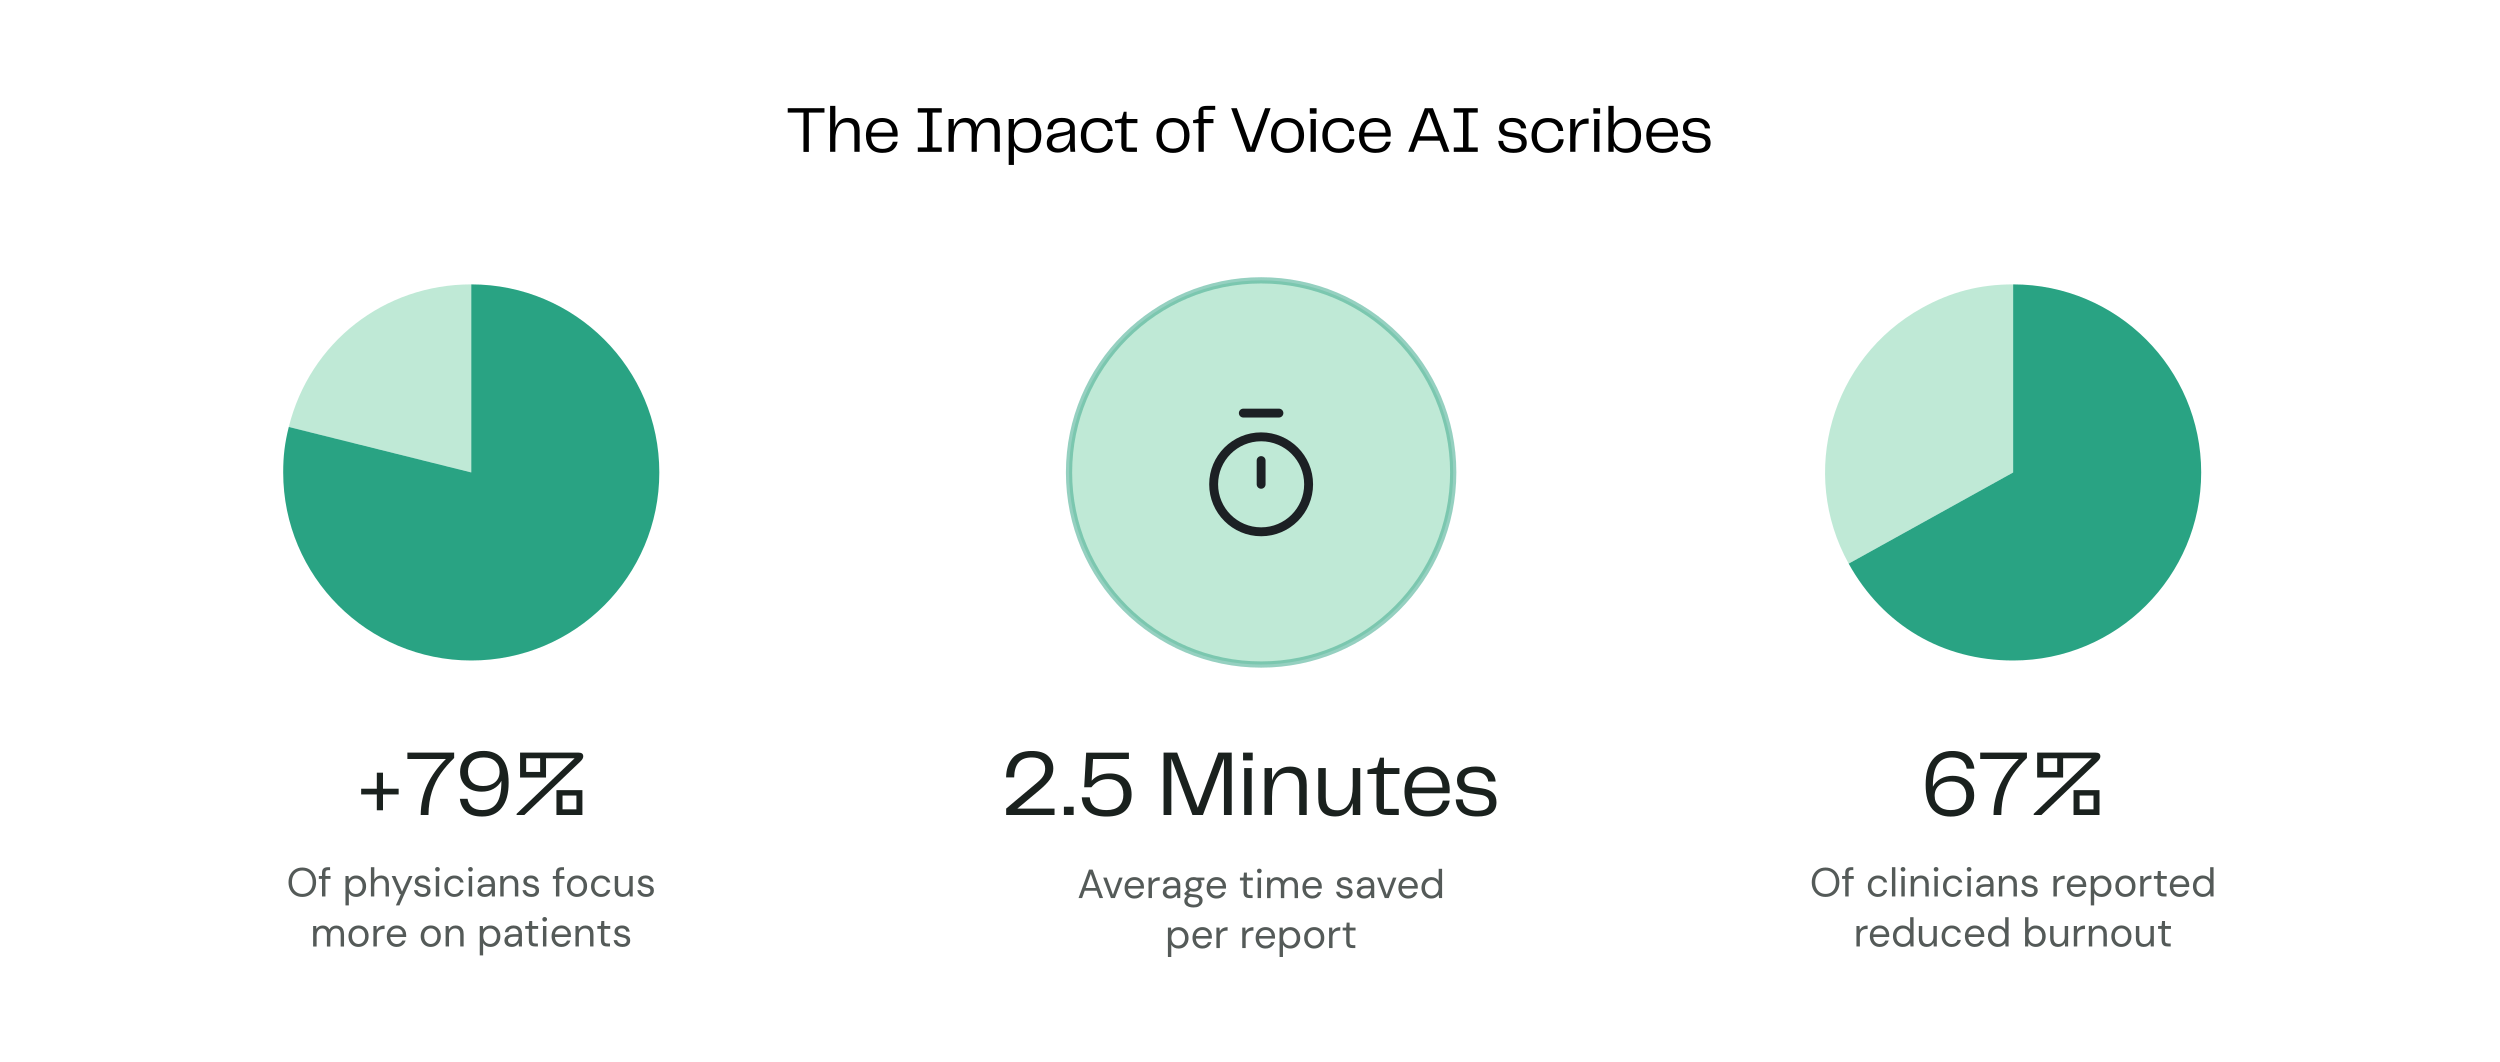
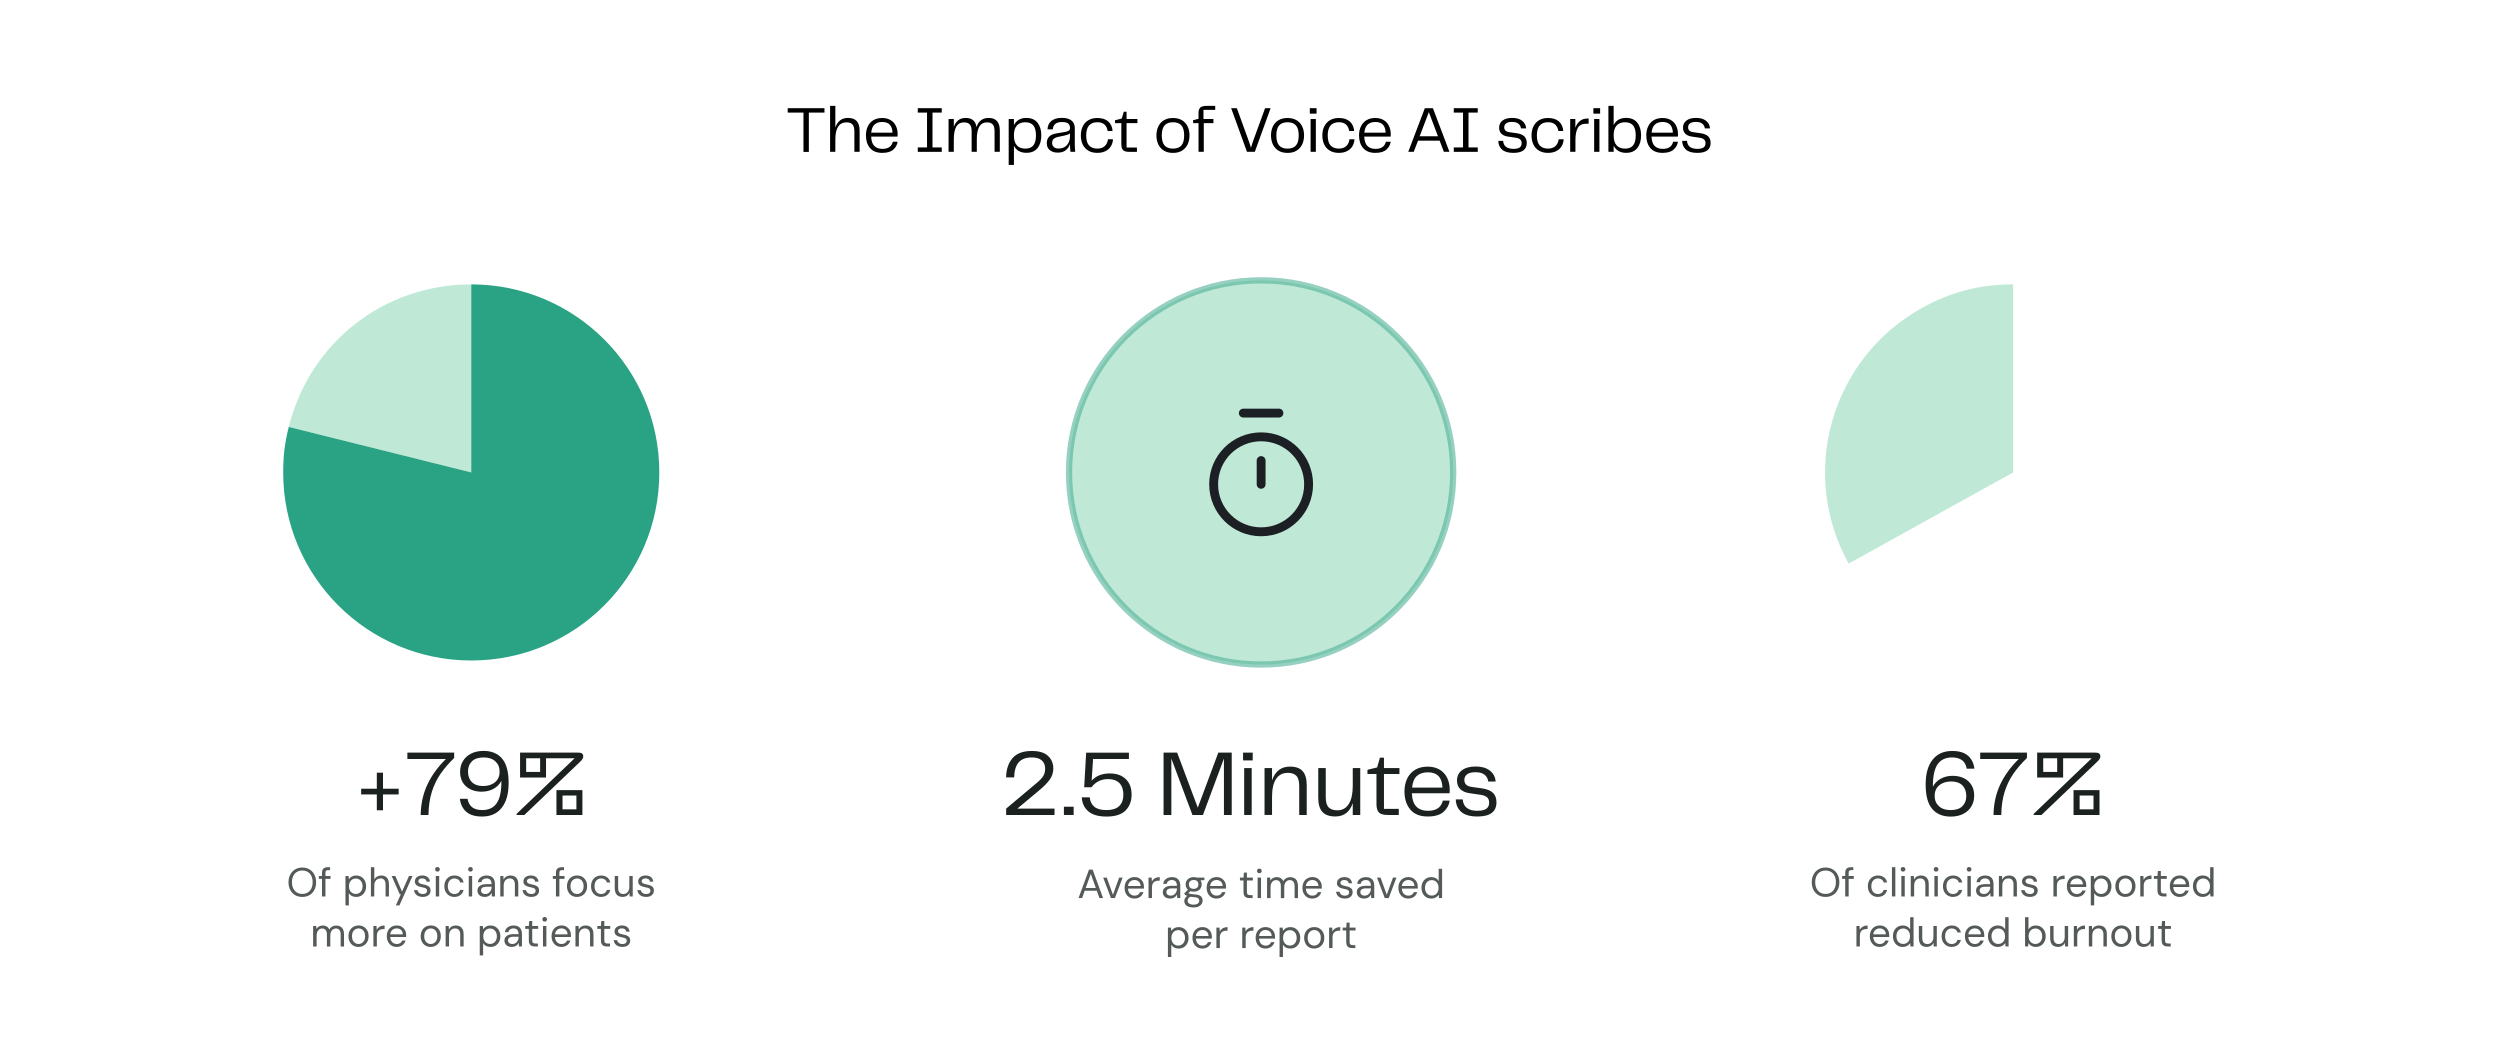
<svg xmlns="http://www.w3.org/2000/svg" id="Layer_1" data-name="Layer 1" viewBox="0 0 800 340">
  <defs>
    <style>
      .cls-1 {
        fill: none;
      }

      .cls-2 {
        fill: #29a383;
      }

      .cls-3, .cls-4 {
        fill: #1c2024;
      }

      .cls-5, .cls-6 {
        fill: #bfe9d6;
      }

      .cls-6 {
        stroke: rgba(76, 177, 149, .59);
        stroke-miterlimit: 10;
        stroke-width: 2px;
      }

      .cls-7 {
        fill: #545a58;
      }

      .cls-4 {
        fill-rule: evenodd;
      }

      .cls-8 {
        fill: #1a211e;
      }
    </style>
  </defs>
  <g>
    <path class="cls-8" d="M321.97,258.75l9.9-8.31c.98-.82,1.65-1.55,2.02-2.21.37-.65.56-1.41.56-2.29,0-1.08-.36-1.94-1.06-2.59-.71-.65-1.78-.97-3.19-.97-1.94,0-3.36.54-4.26,1.62-.9,1.08-1.37,2.67-1.41,4.77h-2.58c.04-2.52.71-4.56,2.02-6.12,1.31-1.56,3.38-2.34,6.19-2.34,2.36,0,4.1.53,5.22,1.59,1.12,1.06,1.68,2.4,1.68,4.02,0,1.26-.36,2.42-1.09,3.48-.73,1.06-1.96,2.3-3.68,3.72l-6.75,5.64h11.91v2.04h-15.48v-2.04Z" />
    <path class="cls-8" d="M340.45,258.15h3.12v2.64h-3.12v-2.64Z" />
    <path class="cls-8" d="M361.27,242.88h-11.49l-.45,6.93c1.4-1.54,3.34-2.31,5.82-2.31,2.14,0,3.83.59,5.08,1.79,1.25,1.19,1.88,2.84,1.88,4.96s-.65,3.83-1.95,5.12-3.32,1.93-6.06,1.93c-2.56,0-4.5-.55-5.81-1.65-1.31-1.1-2.02-2.6-2.12-4.5h2.55c.1,1.26.58,2.26,1.44,2.99.86.73,2.17,1.09,3.93,1.09s3.17-.43,4.06-1.3c.89-.87,1.33-2.08,1.33-3.64s-.42-2.83-1.26-3.69c-.84-.86-2.03-1.29-3.57-1.29-1.14,0-2.15.21-3.03.64-.88.43-1.67,1.09-2.37,1.97h-2.31l.63-11.07h13.68v2.04Z" />
    <path class="cls-8" d="M394.15,260.79h-2.49v-18.06l-6.72,18.06h-3.36l-6.75-18.06v18.06h-2.49v-19.95h4.35l6.6,17.61,6.57-17.61h4.29v19.95Z" />
    <path class="cls-8" d="M397.78,240.84h3.09v2.49h-3.09v-2.49ZM398.14,245.79h2.4v15h-2.4v-15Z" />
    <path class="cls-8" d="M404.65,245.79h2.4v3.93c1-2.94,2.91-4.41,5.73-4.41,1.86,0,3.22.49,4.08,1.47.86.98,1.29,2.46,1.29,4.44v9.57h-2.4v-9.3c0-1.52-.3-2.6-.92-3.23s-1.5-.95-2.68-.95c-1.68,0-2.95.65-3.81,1.95-.86,1.3-1.29,3.23-1.29,5.79v5.73h-2.4v-15Z" />
    <path class="cls-8" d="M423.16,259.8c-.88-.98-1.32-2.46-1.32-4.44v-9.57h2.4v9.3c0,1.58.32,2.67.95,3.29s1.56.92,2.8.92c1.56,0,2.76-.67,3.62-2.03.85-1.35,1.27-3.26,1.27-5.75v-5.73h2.4v15h-2.4v-3.78c-.96,2.84-2.82,4.26-5.58,4.26-1.88,0-3.26-.49-4.14-1.47Z" />
    <path class="cls-8" d="M441.24,259.98c-.51-.54-.77-1.44-.77-2.7v-9.6h-2.88v-1.35l3.09-.75.9-3.12h1.29v3.33h4.95v1.89h-4.95v11.16h4.74v1.95h-3.54c-1.38,0-2.33-.27-2.83-.81Z" />
    <path class="cls-8" d="M451.31,259.07c-1.25-1.47-1.88-3.4-1.88-5.8,0-1.52.28-2.88.84-4.08.56-1.2,1.4-2.14,2.52-2.83,1.12-.69,2.48-1.04,4.08-1.04,1.46,0,2.72.32,3.79.95,1.07.63,1.88,1.51,2.43,2.64.55,1.13.83,2.43.83,3.89,0,.46-.02.81-.06,1.05h-12.06c.08,1.98.57,3.41,1.46,4.29s2.12,1.32,3.71,1.32c2.64,0,4.22-1.09,4.74-3.27h2.19c-.18,1.38-.83,2.58-1.95,3.58-1.12,1.01-2.81,1.51-5.07,1.51-2.46,0-4.32-.73-5.57-2.21ZM461.59,252.03c-.12-3.26-1.68-4.89-4.68-4.89-1.48,0-2.65.39-3.51,1.17-.86.78-1.37,2.02-1.53,3.72h9.72Z" />
    <path class="cls-8" d="M472.84,259.44c1.28,0,2.21-.22,2.81-.66.59-.44.88-1.09.88-1.95,0-.72-.22-1.28-.66-1.68-.44-.4-1.13-.67-2.07-.81l-3.48-.51c-1.32-.18-2.33-.62-3.03-1.31-.7-.69-1.05-1.6-1.05-2.74,0-1.4.52-2.5,1.58-3.3,1.05-.8,2.52-1.2,4.42-1.2s3.41.44,4.53,1.32c1.12.88,1.73,2.04,1.83,3.48h-2.37c-.08-.86-.46-1.57-1.12-2.13-.67-.56-1.65-.84-2.93-.84s-2.12.22-2.71.66c-.59.44-.88,1.05-.88,1.83,0,.58.18,1.07.54,1.46s.98.65,1.86.76l3.21.45c1.66.24,2.85.73,3.58,1.46.73.73,1.09,1.73,1.09,2.99,0,3.04-2.03,4.56-6.09,4.56-2.34,0-4.07-.5-5.19-1.48-1.12-.99-1.7-2.33-1.74-4h2.22c.18,2.44,1.77,3.66,4.77,3.66Z" />
  </g>
  <g>
    <path d="M257.11,36.03h-5.04v-1.41h11.76v1.41h-5v12.58h-1.72v-12.58Z" />
    <path d="M265.63,33.88h1.68v6.95c.7-2.06,2.04-3.09,4.01-3.09,1.3,0,2.25.34,2.86,1.03.6.69.9,1.72.9,3.11v6.7h-1.68v-6.51c0-1.06-.21-1.82-.64-2.26-.43-.44-1.05-.66-1.88-.66-1.18,0-2.07.46-2.67,1.37-.6.91-.9,2.26-.9,4.05v4.01h-1.68v-14.7Z" />
    <path d="M278.41,47.38c-.88-1.03-1.31-2.38-1.31-4.06,0-1.06.2-2.02.59-2.86.39-.84.98-1.5,1.76-1.98.78-.48,1.74-.72,2.86-.72,1.02,0,1.91.22,2.66.66.75.44,1.32,1.06,1.7,1.85.39.79.58,1.7.58,2.72,0,.32-.01.57-.04.73h-8.44c.06,1.39.4,2.39,1.02,3,.62.62,1.49.92,2.59.92,1.85,0,2.95-.76,3.32-2.29h1.53c-.13.97-.58,1.8-1.36,2.51-.78.71-1.97,1.06-3.55,1.06-1.72,0-3.02-.51-3.9-1.54ZM285.6,42.45c-.08-2.28-1.18-3.42-3.28-3.42-1.04,0-1.85.27-2.46.82-.6.55-.96,1.41-1.07,2.6h6.8Z" />
    <path d="M293.69,47.18h2.96v-11.15h-2.96v-1.41h7.67v1.41h-2.96v11.15h2.96v1.41h-7.67v-1.41Z" />
    <path d="M317.68,39.82c-.4-.44-1-.66-1.8-.66-1.12,0-1.95.45-2.49,1.34-.54.9-.81,2.25-.81,4.07v4.01h-1.66v-6.57c0-1.02-.2-1.75-.6-2.19s-1-.66-1.82-.66c-1.12,0-1.95.45-2.48,1.34-.53.9-.8,2.25-.8,4.07v4.01h-1.68v-10.5h1.68v2.52c.67-1.9,1.94-2.86,3.8-2.86,2.02,0,3.17.97,3.46,2.92.64-1.95,1.95-2.92,3.91-2.92,2.37,0,3.55,1.36,3.55,4.07v6.76h-1.68v-6.57c0-1.02-.2-1.75-.6-2.19Z" />
    <path d="M326,48.33c-.67-.39-1.18-.96-1.54-1.7v6.15h-1.68v-14.7h1.68v1.97c.36-.74.88-1.31,1.54-1.71.67-.4,1.47-.6,2.43-.6,1.58,0,2.78.51,3.58,1.53.8,1.02,1.21,2.37,1.21,4.05s-.4,3.05-1.21,4.06c-.81,1.02-2,1.52-3.58,1.52-.95,0-1.76-.2-2.43-.59ZM325.41,46.53c.64.69,1.53,1.03,2.68,1.03s2.04-.35,2.59-1.04c.55-.69.83-1.75.83-3.18s-.28-2.49-.83-3.18c-.55-.69-1.42-1.04-2.59-1.04s-2.04.34-2.68,1.03c-.64.69-.96,1.75-.96,3.19s.32,2.51.96,3.19Z" />
    <path d="M335.93,48.06c-.64-.53-.96-1.28-.96-2.25,0-.87.25-1.56.76-2.09.5-.53,1.32-.88,2.44-1.06l2.67-.44c.56-.1.96-.24,1.2-.42.24-.18.36-.47.36-.86,0-.6-.19-1.07-.57-1.4-.38-.33-1.05-.49-2.02-.49-1.82,0-2.79.78-2.92,2.33h-1.68c.03-1.13.44-2.03,1.23-2.68.79-.65,1.9-.98,3.33-.98s2.43.29,3.12.86c.69.57,1.04,1.36,1.04,2.35v5.04c0,.7.04,1.57.13,2.6h-1.51c-.1-.84-.15-1.66-.15-2.46-.24.76-.68,1.4-1.32,1.93-.64.53-1.52.8-2.62.8-1.04,0-1.87-.27-2.51-.8ZM337.24,47.07c.38.31.88.46,1.51.46.8,0,1.47-.18,2.02-.55.55-.36.95-.84,1.22-1.44.27-.59.4-1.24.4-1.94v-.9c-.25.18-.52.32-.81.42-.29.1-.65.2-1.08.29l-1.74.36c-.73.15-1.26.38-1.59.68-.33.3-.49.73-.49,1.29s.19,1.02.57,1.32Z" />
    <path d="M346.48,40.45c.41-.85,1-1.51,1.8-1.98.79-.48,1.74-.71,2.85-.71,1.53,0,2.7.38,3.53,1.13.83.76,1.28,1.77,1.36,3.04h-1.57c-.13-.88-.46-1.57-1.01-2.07-.55-.5-1.29-.75-2.25-.75-2.41,0-3.61,1.41-3.61,4.22,0,1.47.3,2.54.91,3.21s1.49,1.01,2.64,1.01c1.02,0,1.82-.27,2.39-.8.57-.53.92-1.26,1.03-2.18h1.6c-.04.83-.26,1.57-.66,2.23-.4.66-.97,1.18-1.7,1.55s-1.62.57-2.66.57c-1.12,0-2.08-.24-2.87-.71-.79-.48-1.39-1.13-1.79-1.97s-.6-1.81-.6-2.9.2-2.04.61-2.89Z" />
    <path d="M359.37,48.02c-.36-.38-.54-1.01-.54-1.89v-6.72h-2.02v-.95l2.16-.52.63-2.18h.9v2.33h3.47v1.32h-3.47v7.81h3.32v1.37h-2.48c-.97,0-1.63-.19-1.98-.57Z" />
    <path d="M372.45,48.2c-.79-.48-1.39-1.15-1.79-1.99s-.6-1.81-.6-2.89.2-2.02.6-2.86.99-1.5,1.79-1.98c.79-.48,1.76-.72,2.91-.72s2.1.24,2.89.72c.79.48,1.39,1.14,1.79,1.98.4.84.6,1.79.6,2.86s-.2,2.04-.6,2.88c-.4.84-.99,1.51-1.79,2-.79.49-1.75.73-2.89.73s-2.12-.24-2.91-.72ZM372.66,46.54c.59.68,1.49,1.02,2.7,1.02s2.1-.34,2.69-1.02c.59-.68.88-1.75.88-3.2s-.29-2.52-.88-3.2c-.59-.68-1.48-1.02-2.69-1.02s-2.1.34-2.7,1.02c-.6.68-.89,1.75-.89,3.2s.3,2.52.89,3.2Z" />
    <path d="M383.53,39.41h-1.74v-.95l1.74-.44v-2.02c0-.73.2-1.26.61-1.61.41-.34,1.1-.51,2.08-.51h2.65v1.28h-3.76v2.92h3.19v1.32h-3.09v9.18h-1.68v-9.18Z" />
    <path d="M393.96,34.62h1.83l3.91,10.77c.24.64.44,1.26.61,1.85.13-.48.32-1.09.59-1.85l3.93-10.77h1.76l-5.04,13.96h-2.52l-5.06-13.96Z" />
    <path d="M409.11,48.2c-.79-.48-1.39-1.15-1.79-1.99-.4-.85-.6-1.81-.6-2.89s.2-2.02.6-2.86c.4-.84.99-1.5,1.79-1.98.79-.48,1.76-.72,2.91-.72s2.1.24,2.89.72c.79.48,1.39,1.14,1.79,1.98.4.84.6,1.79.6,2.86s-.2,2.04-.6,2.88c-.4.84-1,1.51-1.79,2-.79.49-1.75.73-2.89.73s-2.12-.24-2.91-.72ZM409.32,46.54c.59.68,1.49,1.02,2.7,1.02s2.1-.34,2.69-1.02c.59-.68.88-1.75.88-3.2s-.29-2.52-.88-3.2c-.59-.68-1.48-1.02-2.69-1.02s-2.1.34-2.7,1.02c-.6.68-.89,1.75-.89,3.2s.3,2.52.89,3.2Z" />
    <path d="M419.14,34.62h2.16v1.74h-2.16v-1.74ZM419.39,38.08h1.68v10.5h-1.68v-10.5Z" />
    <path d="M423.78,40.45c.41-.85,1-1.51,1.8-1.98.79-.48,1.74-.71,2.84-.71,1.53,0,2.7.38,3.53,1.13.83.76,1.28,1.77,1.37,3.04h-1.58c-.13-.88-.46-1.57-1.01-2.07-.55-.5-1.29-.75-2.25-.75-2.41,0-3.61,1.41-3.61,4.22,0,1.47.3,2.54.91,3.21.61.67,1.49,1.01,2.63,1.01,1.02,0,1.82-.27,2.39-.8.57-.53.92-1.26,1.03-2.18h1.6c-.04.83-.26,1.57-.66,2.23-.4.66-.97,1.18-1.7,1.55-.74.38-1.62.57-2.66.57-1.12,0-2.08-.24-2.87-.71-.79-.48-1.39-1.13-1.79-1.97-.4-.84-.6-1.81-.6-2.9s.2-2.04.61-2.89Z" />
    <path d="M436.2,47.38c-.88-1.03-1.31-2.38-1.31-4.06,0-1.06.2-2.02.59-2.86.39-.84.98-1.5,1.76-1.98.78-.48,1.74-.72,2.86-.72,1.02,0,1.91.22,2.66.66.75.44,1.32,1.06,1.7,1.85.39.79.58,1.7.58,2.72,0,.32-.01.57-.04.73h-8.44c.06,1.39.4,2.39,1.02,3,.62.62,1.49.92,2.59.92,1.85,0,2.95-.76,3.32-2.29h1.53c-.13.97-.58,1.8-1.36,2.51-.78.71-1.97,1.06-3.55,1.06-1.72,0-3.02-.51-3.9-1.54ZM443.4,42.45c-.08-2.28-1.18-3.42-3.28-3.42-1.04,0-1.86.27-2.46.82-.6.55-.96,1.41-1.07,2.6h6.8Z" />
    <path d="M462.04,48.58l-1.36-3.57h-6.91l-1.37,3.57h-1.76l5.31-13.96h2.58l5.29,13.96h-1.79ZM460.15,43.61l-2.92-7.73-2.94,7.73h5.86Z" />
    <path d="M465.21,47.18h2.96v-11.15h-2.96v-1.41h7.67v1.41h-2.96v11.15h2.96v1.41h-7.67v-1.41Z" />
    <path d="M484.35,47.64c.9,0,1.55-.15,1.96-.46.41-.31.62-.76.62-1.36,0-.5-.15-.9-.46-1.18-.31-.28-.79-.47-1.45-.57l-2.44-.36c-.92-.13-1.63-.43-2.12-.91s-.74-1.12-.74-1.92c0-.98.37-1.75,1.1-2.31.74-.56,1.77-.84,3.1-.84s2.39.31,3.17.92c.78.62,1.21,1.43,1.28,2.44h-1.66c-.06-.6-.32-1.1-.79-1.49-.47-.39-1.15-.59-2.05-.59s-1.49.15-1.9.46-.62.73-.62,1.28c0,.41.13.75.38,1.02s.69.45,1.3.54l2.25.31c1.16.17,2,.51,2.51,1.02.51.51.77,1.21.77,2.09,0,2.13-1.42,3.19-4.26,3.19-1.64,0-2.85-.35-3.63-1.04s-1.19-1.63-1.22-2.8h1.55c.13,1.71,1.24,2.56,3.34,2.56Z" />
    <path d="M490.71,40.45c.41-.85,1-1.51,1.79-1.98.79-.48,1.74-.71,2.85-.71,1.53,0,2.7.38,3.53,1.13.83.76,1.28,1.77,1.36,3.04h-1.57c-.13-.88-.46-1.57-1.01-2.07-.55-.5-1.29-.75-2.25-.75-2.41,0-3.61,1.41-3.61,4.22,0,1.47.3,2.54.91,3.21.61.67,1.49,1.01,2.64,1.01,1.02,0,1.82-.27,2.39-.8.57-.53.92-1.26,1.03-2.18h1.6c-.04.83-.26,1.57-.66,2.23-.4.66-.97,1.18-1.7,1.55-.73.38-1.62.57-2.66.57-1.12,0-2.08-.24-2.87-.71-.79-.48-1.39-1.13-1.79-1.97-.4-.84-.6-1.81-.6-2.9s.2-2.04.61-2.89Z" />
    <path d="M502.45,38.08h1.66v2.79c.34-.92.82-1.65,1.46-2.16.64-.52,1.44-.78,2.41-.78h.38v1.66h-.46c-1.44-.04-2.43.38-2.96,1.27-.53.89-.8,2.17-.8,3.85v3.86h-1.68v-10.5Z" />
    <path d="M509.88,34.62h2.16v1.74h-2.16v-1.74ZM510.13,38.08h1.68v10.5h-1.68v-10.5Z" />
    <path d="M523.93,39.27c.81,1.02,1.22,2.37,1.22,4.06s-.41,3.03-1.22,4.05c-.81,1.02-2.01,1.53-3.59,1.53-.95,0-1.76-.2-2.43-.6-.67-.4-1.18-.97-1.54-1.71v1.97h-1.68v-14.7h1.68v6.15c.36-.74.88-1.31,1.54-1.7.67-.39,1.47-.59,2.43-.59,1.58,0,2.78.51,3.59,1.52ZM517.33,46.53c.64.69,1.53,1.03,2.68,1.03s2.04-.35,2.59-1.04c.55-.69.83-1.75.83-3.18s-.28-2.49-.83-3.18c-.55-.69-1.42-1.04-2.59-1.04s-2.04.34-2.68,1.03c-.64.69-.96,1.75-.96,3.19s.32,2.51.96,3.19Z" />
    <path d="M528.12,47.38c-.88-1.03-1.31-2.38-1.31-4.06,0-1.06.2-2.02.59-2.86.39-.84.98-1.5,1.76-1.98.78-.48,1.74-.72,2.86-.72,1.02,0,1.91.22,2.66.66.75.44,1.32,1.06,1.7,1.85.38.79.58,1.7.58,2.72,0,.32-.01.57-.04.73h-8.44c.06,1.39.4,2.39,1.02,3,.62.62,1.49.92,2.59.92,1.85,0,2.95-.76,3.32-2.29h1.53c-.13.97-.58,1.8-1.37,2.51-.78.71-1.97,1.06-3.55,1.06-1.72,0-3.02-.51-3.9-1.54ZM535.31,42.45c-.08-2.28-1.18-3.42-3.28-3.42-1.04,0-1.85.27-2.46.82-.6.55-.96,1.41-1.07,2.6h6.8Z" />
    <path d="M543.19,47.64c.9,0,1.55-.15,1.96-.46.41-.31.62-.76.62-1.36,0-.5-.15-.9-.46-1.18-.31-.28-.79-.47-1.45-.57l-2.44-.36c-.92-.13-1.63-.43-2.12-.91-.49-.48-.74-1.12-.74-1.92,0-.98.37-1.75,1.1-2.31.74-.56,1.77-.84,3.1-.84s2.39.31,3.17.92c.78.62,1.21,1.43,1.28,2.44h-1.66c-.06-.6-.32-1.1-.79-1.49-.47-.39-1.15-.59-2.05-.59s-1.49.15-1.9.46c-.41.31-.62.73-.62,1.28,0,.41.13.75.38,1.02s.69.45,1.3.54l2.25.31c1.16.17,2,.51,2.51,1.02s.77,1.21.77,2.09c0,2.13-1.42,3.19-4.26,3.19-1.64,0-2.85-.35-3.63-1.04-.78-.69-1.19-1.63-1.22-2.8h1.55c.13,1.71,1.24,2.56,3.34,2.56Z" />
  </g>
  <g>
    <rect class="cls-1" x="340.44" y="276.33" width="126.23" height="32.57" />
    <path class="cls-7" d="M345.13,287.38l3.35-9.1h1.16l3.34,9.1h-1.16l-2.77-7.74-2.78,7.74h-1.14ZM346.66,285.04l.31-.88h4.12l.31.88h-4.75Z" />
    <path class="cls-7" d="M355.5,287.38l-2.48-6.55h1.14l1.98,5.5,1.99-5.5h1.12l-2.48,6.55h-1.26Z" />
    <path class="cls-7" d="M363.01,287.54c-.62,0-1.16-.14-1.63-.43-.47-.29-.84-.69-1.11-1.2s-.4-1.12-.4-1.8.13-1.29.4-1.81.64-.91,1.12-1.2c.48-.29,1.03-.43,1.66-.43s1.19.14,1.63.43.79.66,1.03,1.12c.24.46.36.97.36,1.53v.27c0,.1,0,.2-.01.33h-5.36v-.84h4.3c-.03-.6-.22-1.07-.59-1.4s-.83-.51-1.38-.51c-.37,0-.72.08-1.03.25-.32.17-.57.42-.76.74-.19.33-.29.73-.29,1.22v.36c0,.54.1.99.29,1.35s.45.64.77.82c.32.18.66.27,1.02.27.46,0,.84-.1,1.14-.3.3-.2.51-.48.64-.83h1.08c-.1.39-.29.74-.55,1.05-.26.31-.58.56-.97.74-.39.18-.83.27-1.34.27Z" />
    <path class="cls-7" d="M367.53,287.38v-6.55h.99l.08,1.25c.15-.29.34-.55.57-.75s.51-.37.83-.48.7-.17,1.11-.17v1.14h-.4c-.28,0-.54.04-.79.11-.25.07-.47.19-.67.36-.2.17-.35.39-.46.67-.11.28-.16.63-.16,1.05v3.38h-1.09Z" />
    <path class="cls-7" d="M374.47,287.54c-.53,0-.97-.09-1.33-.28-.36-.19-.62-.43-.79-.74-.17-.31-.26-.64-.26-1.01,0-.44.12-.82.34-1.12s.55-.54.97-.7c.42-.16.92-.24,1.49-.24h1.73c0-.41-.06-.75-.19-1.02-.13-.27-.31-.48-.55-.62s-.54-.21-.89-.21c-.42,0-.78.1-1.08.31s-.49.52-.56.92h-1.12c.05-.47.21-.86.47-1.18.26-.32.6-.56,1.01-.73.41-.17.83-.25,1.27-.25.61,0,1.11.11,1.51.33.4.22.7.53.9.92.2.39.3.86.3,1.4v4.06h-.97l-.07-1.16c-.09.18-.2.35-.33.51-.13.16-.29.3-.47.42s-.39.21-.62.28c-.23.07-.49.1-.79.1ZM374.64,286.61c.3,0,.58-.06.83-.19.25-.12.46-.3.63-.52.17-.22.31-.47.4-.73s.14-.55.14-.85v-.04h-1.64c-.42,0-.77.05-1.03.15s-.45.24-.56.42c-.11.18-.17.38-.17.6s.05.44.16.61c.11.17.27.31.48.4.21.1.47.14.76.14Z" />
    <path class="cls-7" d="M381.99,290.4c-.59,0-1.11-.08-1.57-.23s-.81-.38-1.06-.7c-.25-.31-.38-.7-.38-1.16,0-.2.04-.41.12-.64.08-.23.22-.45.43-.66.2-.22.49-.41.86-.58l.75.44c-.46.19-.76.41-.9.66s-.21.47-.21.68c0,.29.08.52.25.71.16.19.39.33.69.43s.63.14,1,.14.69-.05.96-.16c.27-.1.48-.25.62-.44s.22-.42.22-.68c0-.3-.11-.56-.34-.76-.22-.2-.65-.32-1.29-.36-.51-.03-.94-.08-1.29-.14s-.63-.13-.86-.21c-.23-.08-.41-.18-.57-.28-.15-.1-.29-.21-.41-.33v-.3l1.26-1.25.95.34-1.3,1.17.17-.46c.09.07.19.13.27.2s.2.11.35.16c.15.04.35.08.62.12.26.04.61.07,1.05.1.6.04,1.08.15,1.44.31.36.17.62.39.78.66s.24.61.24.99-.1.73-.3,1.06c-.2.33-.52.61-.94.83-.42.22-.97.33-1.64.33ZM381.98,285.33c-.55,0-1.01-.1-1.4-.31s-.68-.49-.88-.84c-.2-.35-.3-.74-.3-1.18s.1-.82.31-1.17c.2-.35.5-.63.88-.84.38-.21.85-.32,1.39-.32s1.01.11,1.39.32c.38.21.67.49.87.84s.3.74.3,1.17-.1.83-.3,1.18c-.2.35-.49.63-.87.84-.38.21-.84.31-1.39.31ZM381.98,284.43c.47,0,.84-.12,1.1-.36.27-.24.4-.6.4-1.07s-.13-.81-.4-1.05c-.27-.24-.64-.36-1.1-.36s-.83.12-1.11.36c-.28.24-.42.59-.42,1.05s.14.82.42,1.07c.28.24.65.36,1.12.36ZM383.05,281.75l-.32-.92h2.68v.82l-2.35.1Z" />
    <path class="cls-7" d="M389.27,287.54c-.62,0-1.16-.14-1.63-.43-.47-.29-.84-.69-1.11-1.2s-.4-1.12-.4-1.8.13-1.29.4-1.81.64-.91,1.12-1.2c.48-.29,1.03-.43,1.66-.43s1.19.14,1.63.43.79.66,1.03,1.12c.24.46.36.97.36,1.53v.27c0,.1,0,.2-.01.33h-5.36v-.84h4.3c-.03-.6-.22-1.07-.59-1.4s-.83-.51-1.38-.51c-.37,0-.72.08-1.03.25-.32.17-.57.42-.76.74-.19.33-.29.73-.29,1.22v.36c0,.54.1.99.29,1.35s.45.64.77.82c.32.18.66.27,1.02.27.46,0,.84-.1,1.14-.3.3-.2.51-.48.64-.83h1.08c-.1.39-.29.74-.55,1.05-.26.31-.58.56-.97.74-.39.18-.83.27-1.34.27Z" />
    <path class="cls-7" d="M399.82,287.38c-.39,0-.73-.06-1.01-.18-.29-.12-.51-.33-.66-.62-.15-.29-.23-.68-.23-1.18v-3.65h-1.14v-.92h1.14l.14-1.59h.95v1.59h1.9v.92h-1.9v3.65c0,.41.08.68.25.83.17.14.46.21.87.21h.7v.94h-1.01Z" />
    <path class="cls-7" d="M402.99,279.44c-.22,0-.4-.07-.54-.21s-.21-.32-.21-.54.07-.39.21-.53c.14-.13.32-.2.54-.2s.38.07.53.2.22.31.22.53-.07.4-.22.54c-.15.14-.32.21-.53.21ZM402.44,287.38v-6.55h1.09v6.55h-1.09Z" />
    <path class="cls-7" d="M405.46,287.38v-6.55h.99l.06.94c.21-.34.49-.6.84-.8.35-.19.73-.29,1.15-.29.34,0,.64.04.92.14.27.09.51.23.72.42.21.19.38.42.51.71.22-.4.53-.71.93-.93.39-.22.82-.33,1.27-.33.5,0,.94.1,1.32.31.38.2.67.51.87.92.2.41.31.93.31,1.57v3.91h-1.08v-3.8c0-.66-.13-1.15-.4-1.48-.27-.33-.65-.49-1.13-.49-.34,0-.64.09-.91.27-.27.18-.48.44-.64.77-.16.34-.23.75-.23,1.25v3.48h-1.09v-3.8c0-.66-.13-1.15-.4-1.48s-.65-.49-1.14-.49c-.33,0-.63.09-.89.27-.26.18-.47.44-.63.77s-.23.75-.23,1.25v3.48h-1.09Z" />
    <path class="cls-7" d="M419.92,287.54c-.62,0-1.16-.14-1.63-.43-.47-.29-.84-.69-1.11-1.2s-.4-1.12-.4-1.8.13-1.29.4-1.81c.26-.51.64-.91,1.12-1.2.48-.29,1.03-.43,1.66-.43s1.18.14,1.63.43.79.66,1.03,1.12c.24.46.36.97.36,1.53v.27c0,.1,0,.2-.01.33h-5.36v-.84h4.3c-.03-.6-.22-1.07-.59-1.4-.37-.34-.83-.51-1.38-.51-.37,0-.72.08-1.03.25-.32.17-.57.42-.76.74s-.29.73-.29,1.22v.36c0,.54.1.99.29,1.35.19.36.45.64.77.82.32.18.66.27,1.02.27.46,0,.84-.1,1.14-.3.3-.2.51-.48.64-.83h1.08c-.1.39-.29.74-.55,1.05-.26.31-.58.56-.97.74-.39.18-.83.27-1.35.27Z" />
    <path class="cls-7" d="M430.35,287.54c-.55,0-1.02-.09-1.42-.27-.4-.18-.72-.44-.96-.76-.24-.33-.38-.71-.44-1.15h1.12c.04.23.13.43.27.62s.33.34.57.46c.24.12.53.17.88.17.3,0,.55-.04.75-.14.2-.09.35-.21.45-.37s.15-.33.15-.51c0-.27-.06-.47-.19-.61s-.31-.25-.55-.33c-.24-.08-.54-.15-.88-.21-.29-.05-.57-.12-.84-.21-.28-.09-.52-.2-.74-.34-.22-.14-.39-.32-.51-.53s-.19-.46-.19-.77c0-.37.1-.7.29-.99.19-.29.47-.52.83-.68.36-.17.78-.25,1.25-.25.7,0,1.27.17,1.7.51s.69.83.77,1.47h-1.08c-.04-.33-.18-.59-.42-.77s-.57-.28-.98-.28-.72.08-.93.25c-.21.17-.32.38-.32.65,0,.17.06.33.17.46.12.13.29.25.52.34s.51.17.85.23c.43.08.83.18,1.18.31s.64.32.87.58c.22.26.33.62.33,1.09,0,.41-.1.76-.31,1.07-.2.3-.49.54-.86.71-.37.17-.81.25-1.31.25Z" />
    <path class="cls-7" d="M436.54,287.54c-.53,0-.97-.09-1.33-.28-.36-.19-.62-.43-.79-.74-.17-.31-.26-.64-.26-1.01,0-.44.12-.82.34-1.12s.55-.54.97-.7c.42-.16.92-.24,1.49-.24h1.73c0-.41-.06-.75-.19-1.02-.13-.27-.31-.48-.55-.62s-.54-.21-.89-.21c-.42,0-.78.1-1.08.31s-.49.52-.56.92h-1.12c.05-.47.21-.86.47-1.18.26-.32.6-.56,1.01-.73.41-.17.83-.25,1.27-.25.61,0,1.11.11,1.51.33.4.22.7.53.9.92.2.39.3.86.3,1.4v4.06h-.97l-.07-1.16c-.09.18-.2.35-.33.51-.13.16-.29.3-.47.42s-.39.21-.62.28c-.23.07-.49.1-.79.1ZM436.71,286.61c.3,0,.58-.06.83-.19.25-.12.46-.3.63-.52.17-.22.31-.47.4-.73s.14-.55.14-.85v-.04h-1.64c-.42,0-.77.05-1.03.15s-.45.24-.56.42c-.11.18-.17.38-.17.6s.05.44.16.61c.11.17.27.31.48.4.21.1.47.14.76.14Z" />
    <path class="cls-7" d="M443.12,287.38l-2.48-6.55h1.14l1.98,5.5,1.99-5.5h1.12l-2.48,6.55h-1.26Z" />
    <path class="cls-7" d="M450.63,287.54c-.62,0-1.16-.14-1.63-.43-.47-.29-.84-.69-1.11-1.2s-.4-1.12-.4-1.8.13-1.29.4-1.81.64-.91,1.12-1.2c.48-.29,1.03-.43,1.66-.43s1.19.14,1.63.43.79.66,1.03,1.12c.24.46.36.97.36,1.53v.27c0,.1,0,.2-.01.33h-5.36v-.84h4.3c-.03-.6-.22-1.07-.59-1.4s-.83-.51-1.38-.51c-.37,0-.72.08-1.03.25-.32.17-.57.42-.76.74-.19.33-.29.73-.29,1.22v.36c0,.54.1.99.29,1.35s.45.64.77.82c.32.18.66.27,1.02.27.46,0,.84-.1,1.14-.3.3-.2.51-.48.64-.83h1.08c-.1.39-.29.74-.55,1.05-.26.31-.58.56-.97.74-.39.18-.83.27-1.34.27Z" />
    <path class="cls-7" d="M458.03,287.54c-.63,0-1.19-.15-1.66-.45s-.84-.71-1.11-1.23c-.26-.52-.39-1.11-.39-1.77s.13-1.25.39-1.76c.26-.52.63-.92,1.11-1.22.48-.29,1.04-.44,1.67-.44.54,0,1.01.11,1.41.33.4.22.71.52.93.91v-3.89h1.09v9.36h-.99l-.09-1.08c-.14.22-.32.42-.53.6s-.48.34-.78.46-.65.17-1.05.17ZM458.16,286.59c.43,0,.81-.1,1.14-.31.33-.21.58-.5.77-.86.18-.37.27-.8.27-1.31s-.09-.93-.27-1.3c-.18-.37-.44-.66-.77-.87-.33-.21-.71-.31-1.14-.31s-.8.1-1.13.31c-.33.21-.58.5-.77.87-.18.37-.27.81-.27,1.3s.09.94.27,1.31c.18.37.44.66.77.86.33.21.71.31,1.13.31Z" />
    <path class="cls-7" d="M373.73,306.24v-9.41h.99l.09,1.07c.14-.21.32-.41.53-.59.22-.19.47-.34.77-.46.3-.12.65-.17,1.05-.17.64,0,1.2.15,1.67.45.47.3.84.71,1.1,1.22s.4,1.11.4,1.77-.13,1.25-.4,1.76-.63.92-1.11,1.22c-.48.29-1.04.44-1.68.44-.53,0-1-.11-1.4-.32-.4-.22-.71-.52-.93-.91v3.94h-1.09ZM377.03,302.59c.42,0,.8-.1,1.13-.31s.59-.5.77-.86.28-.8.28-1.29-.09-.94-.28-1.31-.44-.66-.77-.87-.71-.31-1.13-.31-.81.1-1.14.31c-.33.21-.58.5-.77.87s-.27.81-.27,1.31.09.93.27,1.29.44.66.77.86c.33.21.71.31,1.14.31Z" />
    <path class="cls-7" d="M384.74,303.54c-.62,0-1.16-.14-1.63-.43-.47-.29-.84-.69-1.11-1.2s-.4-1.12-.4-1.8.13-1.29.4-1.81c.26-.51.64-.91,1.12-1.2.48-.29,1.03-.43,1.66-.43s1.18.14,1.63.43.79.66,1.03,1.12c.24.46.36.97.36,1.53v.27c0,.1,0,.2-.01.33h-5.36v-.84h4.3c-.03-.6-.22-1.07-.59-1.4-.37-.34-.83-.51-1.38-.51-.37,0-.72.08-1.03.25-.32.17-.57.42-.76.74s-.29.73-.29,1.22v.36c0,.54.1.99.29,1.35.19.36.45.64.77.82.32.18.66.27,1.02.27.46,0,.84-.1,1.14-.3.3-.2.51-.48.64-.83h1.08c-.1.39-.29.74-.55,1.05-.26.31-.58.56-.97.74-.39.18-.83.27-1.35.27Z" />
    <path class="cls-7" d="M389.25,303.38v-6.55h.99l.08,1.25c.15-.29.33-.55.57-.75.23-.21.51-.37.83-.48s.7-.17,1.11-.17v1.14h-.4c-.28,0-.54.04-.79.11-.25.07-.47.19-.67.36-.2.17-.35.39-.46.67-.11.28-.16.63-.16,1.05v3.38h-1.09Z" />
    <path class="cls-7" d="M397.52,303.38v-6.55h.99l.08,1.25c.15-.29.34-.55.57-.75s.51-.37.83-.48.7-.17,1.11-.17v1.14h-.4c-.28,0-.54.04-.79.11-.25.07-.47.19-.67.36-.2.17-.35.39-.46.67-.11.28-.16.63-.16,1.05v3.38h-1.09Z" />
    <path class="cls-7" d="M404.95,303.54c-.62,0-1.16-.14-1.63-.43-.47-.29-.84-.69-1.11-1.2s-.4-1.12-.4-1.8.13-1.29.4-1.81c.26-.51.64-.91,1.12-1.2.48-.29,1.03-.43,1.66-.43s1.18.14,1.63.43.79.66,1.03,1.12c.24.46.36.97.36,1.53v.27c0,.1,0,.2-.01.33h-5.36v-.84h4.3c-.03-.6-.22-1.07-.59-1.4-.37-.34-.83-.51-1.38-.51-.37,0-.72.08-1.03.25-.32.17-.57.42-.76.74s-.29.73-.29,1.22v.36c0,.54.1.99.29,1.35.19.36.45.64.77.82.32.18.66.27,1.02.27.46,0,.84-.1,1.14-.3.3-.2.51-.48.64-.83h1.08c-.1.39-.29.74-.55,1.05-.26.31-.58.56-.97.74-.39.18-.83.27-1.35.27Z" />
    <path class="cls-7" d="M409.46,306.24v-9.41h.99l.09,1.07c.14-.21.32-.41.53-.59.22-.19.47-.34.77-.46.3-.12.65-.17,1.05-.17.64,0,1.2.15,1.67.45s.84.71,1.11,1.22c.26.52.4,1.11.4,1.77s-.13,1.25-.4,1.76c-.26.52-.64.92-1.11,1.22-.48.29-1.04.44-1.68.44-.53,0-.99-.11-1.4-.32-.4-.22-.71-.52-.93-.91v3.94h-1.09ZM412.76,302.59c.42,0,.8-.1,1.13-.31.33-.21.59-.5.77-.86.19-.37.28-.8.28-1.29s-.09-.94-.28-1.31c-.19-.37-.44-.66-.77-.87-.33-.21-.71-.31-1.13-.31s-.81.1-1.14.31-.58.5-.77.87c-.18.37-.27.81-.27,1.31s.09.93.27,1.29c.18.37.44.66.77.86s.71.31,1.14.31Z" />
    <path class="cls-7" d="M420.54,303.54c-.62,0-1.17-.14-1.65-.42s-.87-.68-1.14-1.2-.42-1.12-.42-1.8.14-1.31.42-1.83c.28-.52.67-.91,1.16-1.2.49-.28,1.04-.42,1.66-.42s1.16.14,1.64.42c.48.28.86.68,1.14,1.19.28.51.42,1.12.42,1.82s-.14,1.3-.43,1.81c-.29.52-.67.92-1.16,1.2s-1.04.42-1.65.42ZM420.54,302.6c.37,0,.72-.09,1.04-.28s.58-.47.78-.84c.2-.37.3-.83.3-1.38s-.1-1.02-.29-1.38c-.19-.37-.45-.65-.77-.83-.32-.19-.66-.28-1.03-.28s-.72.09-1.05.28c-.33.19-.58.46-.78.83-.19.37-.29.83-.29,1.38s.1,1.01.29,1.38c.2.37.45.65.77.84s.66.28,1.03.28Z" />
    <path class="cls-7" d="M425.31,303.38v-6.55h.99l.08,1.25c.15-.29.34-.55.57-.75s.51-.37.83-.48.7-.17,1.11-.17v1.14h-.4c-.28,0-.54.04-.79.11-.25.07-.47.19-.67.36-.2.17-.35.39-.46.67-.11.28-.16.63-.16,1.05v3.38h-1.09Z" />
    <path class="cls-7" d="M432.69,303.38c-.39,0-.73-.06-1.01-.18-.29-.12-.51-.33-.66-.62-.15-.29-.23-.68-.23-1.18v-3.65h-1.14v-.92h1.14l.14-1.59h.95v1.59h1.9v.92h-1.9v3.65c0,.41.08.68.25.83.17.14.46.21.87.21h.7v.94h-1.01Z" />
  </g>
  <g>
    <path class="cls-8" d="M120.58,252.39v-5.13h1.98v5.13h5.01v1.83h-5.01v5.07h-1.98v-5.07h-5.01v-1.83h5.01Z" />
    <path class="cls-8" d="M130.36,240.84h14.97v1.71c-1.72,1.68-3.17,3.36-4.33,5.03-1.17,1.67-2.1,3.58-2.79,5.74-.69,2.16-1.06,4.65-1.1,7.47h-2.49c.06-3.6.78-6.87,2.17-9.79,1.39-2.93,3.35-5.63,5.9-8.12h-12.33v-2.04Z" />
    <path class="cls-8" d="M160.64,242.73c1.41,1.62,2.12,4.21,2.12,7.77s-.73,6.08-2.19,7.96c-1.46,1.89-3.56,2.83-6.3,2.83-2.2,0-3.88-.5-5.04-1.5-1.16-1-1.85-2.39-2.07-4.17h2.46c.4,2.4,1.97,3.6,4.71,3.6,2.04,0,3.57-.72,4.59-2.16,1.02-1.44,1.53-3.79,1.53-7.05v-.15c-.56,1.08-1.4,1.93-2.5,2.55-1.11.62-2.4.93-3.85.93-1.28,0-2.44-.24-3.48-.72-1.04-.48-1.86-1.2-2.47-2.15-.61-.95-.92-2.09-.92-3.43s.29-2.43.88-3.45c.59-1.02,1.46-1.82,2.6-2.42,1.14-.59,2.49-.88,4.05-.88,2.52,0,4.48.81,5.9,2.43ZM151.01,250.28c.83.83,2.02,1.25,3.58,1.25s2.85-.41,3.83-1.23c.97-.82,1.45-1.94,1.45-3.36s-.45-2.46-1.35-3.3c-.9-.84-2.14-1.26-3.72-1.26-1.68,0-2.94.41-3.78,1.23-.84.82-1.26,1.92-1.26,3.3s.42,2.55,1.25,3.38Z" />
    <path class="cls-8" d="M165.31,260.43l18.57-17.79h-9.15v6.18h-8.31v-7.98h18.75c.98,0,1.47.4,1.47,1.2,0,.5-.29,1.03-.87,1.59l-17.97,17.16h-2.49v-.36ZM172.84,247.02v-4.38h-4.47v4.38h4.47ZM178.06,252.84h8.31v7.95h-8.31v-7.95ZM184.45,258.99v-4.41h-4.44v4.41h4.44Z" />
  </g>
  <g>
    <rect class="cls-1" x="84.42" y="275.81" width="132.76" height="29.46" />
    <path class="cls-7" d="M96.73,287.02c-.88,0-1.64-.2-2.3-.59s-1.17-.94-1.55-1.65c-.37-.71-.56-1.53-.56-2.46s.19-1.74.56-2.45c.37-.71.89-1.26,1.55-1.66s1.43-.6,2.3-.6,1.66.2,2.32.6,1.18.95,1.55,1.66c.37.71.55,1.52.55,2.45s-.18,1.76-.55,2.46c-.37.71-.88,1.26-1.55,1.65s-1.44.59-2.32.59ZM96.73,286.05c.66,0,1.24-.15,1.74-.45.5-.3.88-.73,1.16-1.29.27-.56.41-1.23.41-2.01s-.14-1.45-.41-2.01c-.27-.56-.66-.99-1.16-1.28-.5-.29-1.08-.44-1.74-.44s-1.22.15-1.72.44c-.49.29-.88.72-1.16,1.28-.28.56-.42,1.23-.42,2.01s.14,1.45.42,2.01c.28.56.66.99,1.16,1.29s1.07.45,1.72.45Z" />
    <path class="cls-7" d="M102.03,281.23v-.92h3.74v.92h-3.74ZM103.04,286.86v-7.57c0-.42.07-.76.21-1.02.14-.26.34-.46.62-.58.27-.12.61-.19,1.01-.19h.74v.94h-.57c-.32,0-.55.06-.7.19s-.21.36-.21.69v7.54h-1.09Z" />
    <path class="cls-7" d="M110.55,289.72v-9.41h.99l.09,1.07c.14-.21.32-.41.53-.59.22-.19.47-.34.77-.46.3-.12.65-.17,1.05-.17.64,0,1.2.15,1.67.45.47.3.84.71,1.1,1.22.26.52.4,1.11.4,1.77s-.13,1.25-.4,1.76c-.26.52-.64.92-1.11,1.22-.48.29-1.04.44-1.68.44-.53,0-.99-.11-1.4-.32-.4-.22-.71-.52-.93-.91v3.94h-1.09ZM113.85,286.07c.42,0,.8-.1,1.13-.31.33-.21.59-.5.77-.86.19-.37.28-.8.28-1.29s-.09-.94-.28-1.31c-.19-.37-.44-.66-.77-.87-.33-.21-.71-.31-1.13-.31s-.81.1-1.14.31c-.33.21-.58.5-.77.87-.18.37-.27.81-.27,1.31s.09.93.27,1.29c.18.37.44.66.77.86.33.21.71.31,1.14.31Z" />
    <path class="cls-7" d="M118.69,286.86v-9.36h1.09v3.91c.22-.39.52-.7.92-.92s.83-.34,1.29-.34c.5,0,.94.1,1.31.31.37.2.66.51.86.93s.3.94.3,1.57v3.9h-1.08v-3.78c0-.66-.14-1.16-.42-1.49-.28-.33-.68-.5-1.21-.5-.37,0-.71.09-1.01.27-.3.18-.54.44-.71.78-.17.34-.26.75-.26,1.25v3.47h-1.09Z" />
    <path class="cls-7" d="M126.68,289.72l1.6-3.59h-.38l-2.57-5.82h1.18l2.13,5,2.24-5h1.13l-4.19,9.41h-1.14Z" />
    <path class="cls-7" d="M135.29,287.02c-.55,0-1.02-.09-1.42-.27s-.72-.44-.96-.76c-.24-.33-.38-.71-.44-1.15h1.12c.04.23.13.43.27.62.14.19.33.34.57.46.24.12.53.17.88.17.3,0,.55-.04.75-.14.2-.09.35-.21.45-.37.1-.16.15-.33.15-.51,0-.27-.06-.47-.19-.61-.13-.14-.31-.25-.55-.33s-.54-.15-.88-.21c-.29-.05-.57-.12-.85-.21-.28-.09-.52-.2-.74-.34-.22-.14-.39-.32-.51-.53-.13-.21-.19-.46-.19-.77,0-.37.1-.7.29-.99.19-.29.47-.52.83-.68.36-.17.78-.25,1.25-.25.7,0,1.27.17,1.7.51.43.34.69.83.77,1.47h-1.08c-.04-.33-.18-.59-.42-.77s-.57-.28-.98-.28-.72.08-.93.25-.32.38-.32.65c0,.17.06.33.18.46.12.13.29.25.52.34s.51.17.85.23c.43.08.83.18,1.18.31s.64.32.86.58c.22.26.33.62.33,1.09,0,.41-.1.76-.31,1.07-.2.3-.49.54-.86.71s-.81.25-1.31.25Z" />
    <path class="cls-7" d="M139.99,278.92c-.22,0-.4-.07-.54-.21-.14-.14-.21-.32-.21-.54s.07-.39.21-.53.32-.2.54-.2.39.07.53.2.22.31.22.53-.07.4-.22.54c-.15.14-.32.21-.53.21ZM139.45,286.86v-6.55h1.09v6.55h-1.09Z" />
    <path class="cls-7" d="M145.42,287.02c-.62,0-1.17-.14-1.66-.43-.49-.29-.87-.69-1.15-1.2-.28-.52-.42-1.11-.42-1.79s.14-1.3.42-1.81c.28-.51.66-.92,1.15-1.2.49-.29,1.04-.43,1.66-.43.78,0,1.43.2,1.95.6.52.4.85.94.99,1.62h-1.12c-.09-.41-.3-.72-.64-.95-.34-.22-.74-.34-1.2-.34-.37,0-.72.09-1.04.28-.32.19-.58.46-.77.83-.19.37-.29.83-.29,1.38,0,.41.06.77.17,1.09s.26.58.46.79.41.37.67.47c.26.11.52.16.8.16.3,0,.58-.05.84-.16.26-.1.47-.25.64-.45.17-.19.29-.43.35-.7h1.12c-.14.66-.47,1.19-.99,1.61-.52.41-1.17.62-1.94.62Z" />
    <path class="cls-7" d="M150.55,278.92c-.22,0-.4-.07-.54-.21-.14-.14-.21-.32-.21-.54s.07-.39.21-.53.32-.2.54-.2.39.07.53.2.22.31.22.53-.07.4-.22.54c-.15.14-.32.21-.53.21ZM150,286.86v-6.55h1.09v6.55h-1.09Z" />
    <path class="cls-7" d="M155.15,287.02c-.53,0-.97-.09-1.33-.28-.36-.19-.62-.43-.79-.74s-.26-.64-.26-1.01c0-.44.11-.82.34-1.12s.55-.54.98-.7c.42-.16.92-.24,1.49-.24h1.73c0-.41-.06-.75-.19-1.02-.13-.27-.31-.48-.55-.62s-.54-.21-.89-.21c-.42,0-.78.1-1.08.31-.3.21-.49.52-.56.92h-1.12c.05-.47.21-.86.47-1.18.26-.32.6-.56,1.01-.73.41-.17.83-.25,1.27-.25.61,0,1.11.11,1.51.33.4.22.7.53.9.92.2.39.3.86.3,1.4v4.06h-.98l-.06-1.16c-.09.18-.2.35-.33.51s-.29.3-.47.42c-.18.12-.39.21-.62.28-.23.07-.49.1-.79.1ZM155.32,286.09c.3,0,.58-.06.83-.19.25-.12.46-.3.63-.52s.31-.47.4-.73.14-.55.14-.85v-.04h-1.64c-.42,0-.77.05-1.03.15-.26.1-.45.24-.56.42-.11.18-.17.38-.17.6s.05.44.16.61c.11.17.27.31.48.4.21.1.47.14.76.14Z" />
    <path class="cls-7" d="M160.09,286.86v-6.55h.99l.05,1.14c.21-.41.5-.73.89-.96.39-.23.83-.34,1.32-.34s.95.1,1.33.31c.37.2.66.51.87.92.21.41.31.93.31,1.57v3.91h-1.09v-3.8c0-.66-.15-1.15-.44-1.48-.29-.33-.7-.49-1.23-.49-.36,0-.69.09-.98.27s-.51.43-.68.77c-.17.33-.25.75-.25,1.24v3.5h-1.09Z" />
    <path class="cls-7" d="M170.02,287.02c-.55,0-1.02-.09-1.42-.27s-.72-.44-.96-.76c-.24-.33-.38-.71-.44-1.15h1.12c.04.23.13.43.27.62.14.19.33.34.57.46.24.12.53.17.88.17.3,0,.55-.04.75-.14.2-.09.35-.21.45-.37.1-.16.15-.33.15-.51,0-.27-.06-.47-.19-.61-.13-.14-.31-.25-.55-.33s-.54-.15-.88-.21c-.29-.05-.57-.12-.85-.21-.28-.09-.52-.2-.74-.34-.22-.14-.39-.32-.51-.53-.13-.21-.19-.46-.19-.77,0-.37.1-.7.29-.99.19-.29.47-.52.83-.68.36-.17.78-.25,1.25-.25.7,0,1.27.17,1.7.51.43.34.69.83.77,1.47h-1.08c-.04-.33-.18-.59-.42-.77s-.57-.28-.98-.28-.72.08-.93.25-.32.38-.32.65c0,.17.06.33.18.46.12.13.29.25.52.34s.51.17.85.23c.43.08.83.18,1.18.31s.64.32.86.58c.22.26.33.62.33,1.09,0,.41-.1.76-.31,1.07-.2.3-.49.54-.86.71s-.81.25-1.31.25Z" />
    <path class="cls-7" d="M176.9,281.23v-.92h3.74v.92h-3.74ZM177.9,286.86v-7.57c0-.42.07-.76.21-1.02.14-.26.34-.46.62-.58.27-.12.61-.19,1.01-.19h.74v.94h-.57c-.32,0-.55.06-.7.19s-.21.36-.21.69v7.54h-1.09Z" />
    <path class="cls-7" d="M184.64,287.02c-.62,0-1.17-.14-1.65-.42s-.87-.68-1.14-1.2c-.28-.52-.42-1.12-.42-1.8s.14-1.31.42-1.83c.28-.52.67-.91,1.16-1.2.49-.28,1.04-.42,1.66-.42s1.16.14,1.64.42c.48.28.86.68,1.14,1.19.28.51.42,1.12.42,1.82s-.14,1.3-.43,1.81c-.29.52-.67.92-1.16,1.2s-1.04.42-1.65.42ZM184.64,286.08c.37,0,.72-.09,1.04-.28.32-.19.58-.47.78-.84.2-.37.3-.83.3-1.38s-.1-1.02-.29-1.38c-.19-.37-.45-.65-.77-.83-.32-.19-.66-.28-1.03-.28s-.72.09-1.05.28c-.33.19-.58.46-.78.83-.19.37-.29.83-.29,1.38s.1,1.01.29,1.38c.2.37.45.65.77.84s.66.28,1.03.28Z" />
    <path class="cls-7" d="M192.36,287.02c-.62,0-1.17-.14-1.66-.43-.49-.29-.87-.69-1.15-1.2-.28-.52-.42-1.11-.42-1.79s.14-1.3.42-1.81c.28-.51.66-.92,1.15-1.2.49-.29,1.04-.43,1.66-.43.78,0,1.43.2,1.95.6.52.4.85.94.99,1.62h-1.12c-.09-.41-.3-.72-.64-.95-.34-.22-.74-.34-1.2-.34-.37,0-.72.09-1.04.28-.32.19-.58.46-.77.83-.19.37-.29.83-.29,1.38,0,.41.06.77.17,1.09s.26.58.46.79.41.37.67.47c.26.11.52.16.8.16.3,0,.58-.05.84-.16.26-.1.47-.25.64-.45.17-.19.29-.43.35-.7h1.12c-.14.66-.47,1.19-.99,1.61-.52.41-1.17.62-1.94.62Z" />
    <path class="cls-7" d="M199.22,287.02c-.5,0-.94-.1-1.32-.3-.38-.2-.67-.51-.87-.92-.2-.42-.31-.94-.31-1.56v-3.93h1.09v3.81c0,.66.14,1.15.43,1.48s.69.49,1.22.49c.36,0,.69-.09.98-.27.29-.18.52-.43.69-.77.17-.33.25-.74.25-1.23v-3.51h1.09v6.55h-.99l-.06-1.14c-.2.41-.49.73-.88.96-.39.23-.83.34-1.33.34Z" />
    <path class="cls-7" d="M206.76,287.02c-.55,0-1.02-.09-1.42-.27s-.72-.44-.96-.76c-.24-.33-.38-.71-.44-1.15h1.12c.04.23.13.43.27.62.14.19.33.34.57.46.24.12.53.17.88.17.3,0,.55-.04.75-.14.2-.09.35-.21.45-.37.1-.16.15-.33.15-.51,0-.27-.06-.47-.19-.61-.13-.14-.31-.25-.55-.33s-.54-.15-.88-.21c-.29-.05-.57-.12-.85-.21-.28-.09-.52-.2-.74-.34-.22-.14-.39-.32-.51-.53-.13-.21-.19-.46-.19-.77,0-.37.1-.7.29-.99.19-.29.47-.52.83-.68.36-.17.78-.25,1.25-.25.7,0,1.27.17,1.7.51.43.34.69.83.77,1.47h-1.08c-.04-.33-.18-.59-.42-.77s-.57-.28-.98-.28-.72.08-.93.25-.32.38-.32.65c0,.17.06.33.18.46.12.13.29.25.52.34s.51.17.85.23c.43.08.83.18,1.18.31s.64.32.86.58c.22.26.33.62.33,1.09,0,.41-.1.76-.31,1.07-.2.3-.49.54-.86.71s-.81.25-1.31.25Z" />
    <path class="cls-7" d="M100.2,302.86v-6.55h.99l.06.94c.21-.34.49-.6.84-.8.35-.19.73-.29,1.15-.29.34,0,.64.04.92.14.27.09.51.23.72.42.21.19.38.42.51.71.23-.4.53-.71.93-.93.39-.22.82-.33,1.27-.33.5,0,.94.1,1.32.31.38.2.67.51.87.92.2.41.31.93.31,1.57v3.91h-1.08v-3.8c0-.66-.13-1.15-.4-1.48-.27-.33-.65-.49-1.13-.49-.34,0-.64.09-.91.27-.27.18-.48.44-.64.77-.16.34-.23.75-.23,1.25v3.48h-1.09v-3.8c0-.66-.13-1.15-.4-1.48s-.65-.49-1.14-.49c-.33,0-.63.09-.89.27-.26.18-.47.44-.63.77-.16.34-.23.75-.23,1.25v3.48h-1.09Z" />
    <path class="cls-7" d="M114.72,303.02c-.62,0-1.17-.14-1.65-.42s-.87-.68-1.14-1.2c-.28-.52-.42-1.12-.42-1.8s.14-1.31.42-1.83c.28-.52.67-.91,1.16-1.2.49-.28,1.04-.42,1.66-.42s1.16.14,1.64.42c.48.28.86.68,1.14,1.19.28.51.42,1.12.42,1.82s-.14,1.3-.43,1.81c-.29.52-.67.92-1.16,1.2s-1.04.42-1.65.42ZM114.72,302.08c.37,0,.72-.09,1.04-.28.32-.19.58-.47.78-.84.2-.37.3-.83.3-1.38s-.1-1.02-.29-1.38c-.19-.37-.45-.65-.77-.83-.32-.19-.66-.28-1.03-.28s-.72.09-1.05.28c-.33.19-.58.46-.78.83-.19.37-.29.83-.29,1.38s.1,1.01.29,1.38c.2.37.45.65.77.84s.66.28,1.03.28Z" />
    <path class="cls-7" d="M119.49,302.86v-6.55h.99l.08,1.25c.15-.29.34-.55.57-.75.23-.21.51-.37.83-.48s.7-.17,1.11-.17v1.14h-.4c-.28,0-.54.04-.79.11-.25.07-.47.19-.67.36-.2.17-.35.39-.46.67-.11.28-.16.63-.16,1.05v3.38h-1.09Z" />
    <path class="cls-7" d="M126.92,303.02c-.62,0-1.16-.14-1.63-.43s-.84-.69-1.11-1.2-.4-1.12-.4-1.8.13-1.29.4-1.81c.26-.51.64-.91,1.12-1.2s1.03-.43,1.66-.43,1.19.14,1.63.43.79.66,1.03,1.12c.24.46.36.97.36,1.53v.27c0,.1,0,.2-.01.33h-5.36v-.84h4.3c-.03-.6-.22-1.07-.59-1.4-.37-.34-.83-.51-1.38-.51-.37,0-.72.08-1.03.25-.32.17-.57.42-.76.74-.19.33-.29.73-.29,1.22v.36c0,.54.1.99.29,1.35.19.36.45.64.77.82.32.18.66.27,1.02.27.46,0,.84-.1,1.14-.3.3-.2.51-.48.64-.83h1.08c-.1.39-.29.74-.55,1.05-.26.31-.58.56-.97.74-.39.18-.83.27-1.35.27Z" />
    <path class="cls-7" d="M137.83,303.02c-.62,0-1.17-.14-1.65-.42s-.87-.68-1.14-1.2c-.28-.52-.42-1.12-.42-1.8s.14-1.31.42-1.83c.28-.52.67-.91,1.16-1.2.49-.28,1.04-.42,1.66-.42s1.16.14,1.64.42c.48.28.86.68,1.14,1.19.28.51.42,1.12.42,1.82s-.14,1.3-.43,1.81c-.29.52-.67.92-1.16,1.2s-1.04.42-1.65.42ZM137.83,302.08c.37,0,.72-.09,1.04-.28.32-.19.58-.47.78-.84.2-.37.3-.83.3-1.38s-.1-1.02-.29-1.38c-.19-.37-.45-.65-.77-.83-.32-.19-.66-.28-1.03-.28s-.72.09-1.05.28c-.33.19-.58.46-.78.83-.19.37-.29.83-.29,1.38s.1,1.01.29,1.38c.2.37.45.65.77.84s.66.28,1.03.28Z" />
    <path class="cls-7" d="M142.6,302.86v-6.55h.99l.05,1.14c.21-.41.5-.73.89-.96.39-.23.83-.34,1.32-.34s.95.1,1.33.31c.37.2.66.51.87.92.21.41.31.93.31,1.57v3.91h-1.09v-3.8c0-.66-.15-1.15-.44-1.48-.29-.33-.7-.49-1.23-.49-.36,0-.69.09-.98.27s-.51.43-.68.77c-.17.33-.25.75-.25,1.24v3.5h-1.09Z" />
    <path class="cls-7" d="M153.52,305.72v-9.41h.99l.09,1.07c.14-.21.32-.41.53-.59.22-.19.47-.34.77-.46.3-.12.65-.17,1.05-.17.64,0,1.2.15,1.67.45.47.3.84.71,1.1,1.22.26.52.4,1.11.4,1.77s-.13,1.25-.4,1.76c-.26.52-.64.92-1.11,1.22-.48.29-1.04.44-1.68.44-.53,0-.99-.11-1.4-.32-.4-.22-.71-.52-.93-.91v3.94h-1.09ZM156.82,302.07c.42,0,.8-.1,1.13-.31.33-.21.59-.5.77-.86.19-.37.28-.8.28-1.29s-.09-.94-.28-1.31c-.19-.37-.44-.66-.77-.87-.33-.21-.71-.31-1.13-.31s-.81.1-1.14.31c-.33.21-.58.5-.77.87-.18.37-.27.81-.27,1.31s.09.93.27,1.29c.18.37.44.66.77.86.33.21.71.31,1.14.31Z" />
    <path class="cls-7" d="M163.79,303.02c-.53,0-.97-.09-1.33-.28-.36-.19-.62-.43-.79-.74s-.26-.64-.26-1.01c0-.44.11-.82.34-1.12s.55-.54.98-.7c.42-.16.92-.24,1.49-.24h1.73c0-.41-.06-.75-.19-1.02-.13-.27-.31-.48-.55-.62s-.54-.21-.89-.21c-.42,0-.78.1-1.08.31-.3.21-.49.52-.56.92h-1.12c.05-.47.21-.86.47-1.18.26-.32.6-.56,1.01-.73.41-.17.83-.25,1.27-.25.61,0,1.11.11,1.51.33.4.22.7.53.9.92.2.39.3.86.3,1.4v4.06h-.98l-.06-1.16c-.09.18-.2.35-.33.51s-.29.3-.47.42c-.18.12-.39.21-.62.28-.23.07-.49.1-.79.1ZM163.96,302.09c.3,0,.58-.06.83-.19.25-.12.46-.3.63-.52s.31-.47.4-.73.14-.55.14-.85v-.04h-1.64c-.42,0-.77.05-1.03.15-.26.1-.45.24-.56.42-.11.18-.17.38-.17.6s.05.44.16.61c.11.17.27.31.48.4.21.1.47.14.76.14Z" />
    <path class="cls-7" d="M171.12,302.86c-.39,0-.73-.06-1.01-.18-.29-.12-.51-.33-.66-.62-.15-.29-.23-.68-.23-1.18v-3.65h-1.14v-.92h1.14l.14-1.59h.95v1.59h1.9v.92h-1.9v3.65c0,.41.08.68.25.83.16.14.46.21.87.21h.7v.94h-1.01Z" />
    <path class="cls-7" d="M174.3,294.92c-.22,0-.4-.07-.54-.21-.14-.14-.21-.32-.21-.54s.07-.39.21-.53.32-.2.54-.2.39.07.53.2.22.31.22.53-.07.4-.22.54c-.15.14-.32.21-.53.21ZM173.75,302.86v-6.55h1.09v6.55h-1.09Z" />
    <path class="cls-7" d="M179.64,303.02c-.62,0-1.16-.14-1.63-.43s-.84-.69-1.11-1.2-.4-1.12-.4-1.8.13-1.29.4-1.81c.26-.51.64-.91,1.12-1.2s1.03-.43,1.66-.43,1.19.14,1.63.43.79.66,1.03,1.12c.24.46.36.97.36,1.53v.27c0,.1,0,.2-.01.33h-5.36v-.84h4.3c-.03-.6-.22-1.07-.59-1.4-.37-.34-.83-.51-1.38-.51-.37,0-.72.08-1.03.25-.32.17-.57.42-.76.74-.19.33-.29.73-.29,1.22v.36c0,.54.1.99.29,1.35.19.36.45.64.77.82.32.18.66.27,1.02.27.46,0,.84-.1,1.14-.3.3-.2.51-.48.64-.83h1.08c-.1.39-.29.74-.55,1.05-.26.31-.58.56-.97.74-.39.18-.83.27-1.35.27Z" />
    <path class="cls-7" d="M184.15,302.86v-6.55h.99l.05,1.14c.21-.41.5-.73.89-.96.39-.23.83-.34,1.32-.34s.95.1,1.33.31c.37.2.66.51.87.92.21.41.31.93.31,1.57v3.91h-1.09v-3.8c0-.66-.15-1.15-.44-1.48-.29-.33-.7-.49-1.23-.49-.36,0-.69.09-.98.27s-.51.43-.68.77c-.17.33-.25.75-.25,1.24v3.5h-1.09Z" />
    <path class="cls-7" d="M194.19,302.86c-.39,0-.73-.06-1.01-.18-.29-.12-.51-.33-.66-.62-.15-.29-.23-.68-.23-1.18v-3.65h-1.14v-.92h1.14l.14-1.59h.95v1.59h1.9v.92h-1.9v3.65c0,.41.08.68.25.83.16.14.46.21.87.21h.7v.94h-1.01Z" />
    <path class="cls-7" d="M199.18,303.02c-.55,0-1.02-.09-1.42-.27s-.72-.44-.96-.76c-.24-.33-.38-.71-.44-1.15h1.12c.04.23.13.43.27.62.14.19.33.34.57.46.24.12.53.17.88.17.3,0,.55-.04.75-.14.2-.09.35-.21.45-.37.1-.16.15-.33.15-.51,0-.27-.06-.47-.19-.61-.13-.14-.31-.25-.55-.33s-.54-.15-.88-.21c-.29-.05-.57-.12-.85-.21-.28-.09-.52-.2-.74-.34-.22-.14-.39-.32-.51-.53-.13-.21-.19-.46-.19-.77,0-.37.1-.7.29-.99.19-.29.47-.52.83-.68.36-.17.78-.25,1.25-.25.7,0,1.27.17,1.7.51.43.34.69.83.77,1.47h-1.08c-.04-.33-.18-.59-.42-.77s-.57-.28-.98-.28-.72.08-.93.25-.32.38-.32.65c0,.17.06.33.18.46.12.13.29.25.52.34s.51.17.85.23c.43.08.83.18,1.18.31s.64.32.86.58c.22.26.33.62.33,1.09,0,.41-.1.76-.31,1.07-.2.3-.49.54-.86.71s-.81.25-1.31.25Z" />
  </g>
  <g>
    <path class="cls-8" d="M618.33,258.87c-1.41-1.62-2.12-4.21-2.12-7.77s.73-6.08,2.19-7.96,3.56-2.83,6.3-2.83c2.2,0,3.88.5,5.04,1.5s1.85,2.39,2.07,4.17h-2.46c-.4-2.4-1.97-3.6-4.71-3.6-2.04,0-3.57.72-4.59,2.16-1.02,1.44-1.53,3.79-1.53,7.05v.15c.56-1.08,1.39-1.93,2.5-2.55,1.11-.62,2.39-.93,3.85-.93,1.28,0,2.44.24,3.48.72,1.04.48,1.86,1.2,2.47,2.15s.92,2.09.92,3.43-.29,2.43-.88,3.45c-.59,1.02-1.46,1.83-2.59,2.42-1.14.59-2.49.88-4.05.88-2.52,0-4.49-.81-5.9-2.43ZM620.45,257.97c.9.84,2.14,1.26,3.72,1.26,1.68,0,2.94-.41,3.78-1.23s1.26-1.92,1.26-3.3-.42-2.54-1.25-3.38-2.02-1.25-3.58-1.25-2.86.41-3.83,1.23c-.97.82-1.46,1.94-1.46,3.36s.45,2.46,1.35,3.3Z" />
    <path class="cls-8" d="M633.65,240.84h14.97v1.71c-1.72,1.68-3.17,3.36-4.33,5.03s-2.1,3.58-2.79,5.74c-.69,2.16-1.05,4.65-1.09,7.47h-2.49c.06-3.6.79-6.87,2.17-9.79s3.36-5.63,5.9-8.12h-12.33v-2.04Z" />
    <path class="cls-8" d="M650.78,260.43l18.57-17.79h-9.15v6.18h-8.31v-7.98h18.75c.98,0,1.47.4,1.47,1.2,0,.5-.29,1.03-.87,1.59l-17.97,17.16h-2.49v-.36ZM658.3,247.02v-4.38h-4.47v4.38h4.47ZM663.53,252.84h8.31v7.95h-8.31v-7.95ZM669.92,258.99v-4.41h-4.44v4.41h4.44Z" />
  </g>
  <g>
    <rect class="cls-1" x="576.34" y="275.81" width="135.71" height="28.86" />
    <path class="cls-7" d="M584.17,287.02c-.88,0-1.64-.2-2.3-.59-.66-.39-1.17-.94-1.55-1.65-.37-.71-.56-1.53-.56-2.46s.19-1.74.56-2.45c.37-.71.89-1.26,1.55-1.66.66-.4,1.43-.6,2.3-.6s1.66.2,2.32.6,1.18.95,1.55,1.66c.37.71.55,1.52.55,2.45s-.18,1.76-.55,2.46c-.37.71-.88,1.26-1.55,1.65s-1.44.59-2.32.59ZM584.17,286.05c.66,0,1.24-.15,1.74-.45s.88-.73,1.16-1.29c.27-.56.41-1.23.41-2.01s-.14-1.45-.41-2.01c-.27-.56-.66-.99-1.16-1.28-.5-.29-1.08-.44-1.74-.44s-1.22.15-1.72.44c-.49.29-.88.72-1.16,1.28-.28.56-.42,1.23-.42,2.01s.14,1.45.42,2.01c.28.56.66.99,1.16,1.29s1.07.45,1.72.45Z" />
    <path class="cls-7" d="M589.47,281.23v-.92h3.74v.92h-3.74ZM590.47,286.86v-7.57c0-.42.07-.76.21-1.02.14-.26.34-.46.62-.58.27-.12.61-.19,1.01-.19h.74v.94h-.57c-.32,0-.55.06-.7.19-.14.13-.21.36-.21.69v7.54h-1.09Z" />
    <path class="cls-7" d="M600.94,287.02c-.62,0-1.17-.14-1.66-.43s-.87-.69-1.15-1.2-.42-1.11-.42-1.79.14-1.3.42-1.81c.28-.51.66-.92,1.15-1.2s1.04-.43,1.66-.43c.78,0,1.43.2,1.95.6.52.4.85.94.99,1.62h-1.12c-.09-.41-.3-.72-.64-.95-.34-.22-.74-.34-1.2-.34-.37,0-.72.09-1.04.28-.32.19-.58.46-.77.83-.19.37-.29.83-.29,1.38,0,.41.06.77.17,1.09.11.32.26.58.46.79s.41.37.67.47c.26.11.52.16.8.16.3,0,.58-.05.84-.16.25-.1.47-.25.64-.45.17-.19.29-.43.35-.7h1.12c-.14.66-.47,1.19-.99,1.61-.52.41-1.17.62-1.94.62Z" />
    <path class="cls-7" d="M605.42,286.86v-9.36h1.09v9.36h-1.09Z" />
    <path class="cls-7" d="M608.97,278.92c-.22,0-.4-.07-.54-.21-.14-.14-.21-.32-.21-.54s.07-.39.21-.53c.14-.13.32-.2.54-.2s.39.07.53.2.22.31.22.53-.07.4-.22.54c-.15.14-.33.21-.53.21ZM608.43,286.86v-6.55h1.09v6.55h-1.09Z" />
    <path class="cls-7" d="M611.44,286.86v-6.55h.99l.05,1.14c.21-.41.5-.73.89-.96.39-.23.83-.34,1.32-.34s.95.1,1.33.31c.37.2.66.51.87.92.21.41.31.93.31,1.57v3.91h-1.09v-3.8c0-.66-.15-1.15-.44-1.48-.29-.33-.7-.49-1.23-.49-.36,0-.69.09-.98.27s-.51.43-.68.77c-.17.33-.25.75-.25,1.24v3.5h-1.09Z" />
    <path class="cls-7" d="M619.55,278.92c-.22,0-.4-.07-.54-.21-.14-.14-.21-.32-.21-.54s.07-.39.21-.53c.14-.13.32-.2.54-.2s.39.07.53.2.22.31.22.53-.07.4-.22.54c-.15.14-.33.21-.53.21ZM619.01,286.86v-6.55h1.09v6.55h-1.09Z" />
    <path class="cls-7" d="M624.98,287.02c-.62,0-1.17-.14-1.66-.43s-.87-.69-1.15-1.2-.42-1.11-.42-1.79.14-1.3.42-1.81c.28-.51.66-.92,1.15-1.2s1.04-.43,1.66-.43c.78,0,1.43.2,1.95.6.52.4.85.94.99,1.62h-1.12c-.09-.41-.3-.72-.64-.95-.34-.22-.74-.34-1.2-.34-.37,0-.72.09-1.04.28-.32.19-.58.46-.77.83-.19.37-.29.83-.29,1.38,0,.41.06.77.17,1.09.11.32.26.58.46.79s.41.37.67.47c.26.11.52.16.8.16.3,0,.58-.05.84-.16.25-.1.47-.25.64-.45.17-.19.29-.43.35-.7h1.12c-.14.66-.47,1.19-.99,1.61-.52.41-1.17.62-1.94.62Z" />
    <path class="cls-7" d="M630.11,278.92c-.22,0-.4-.07-.54-.21s-.21-.32-.21-.54.07-.39.21-.53c.14-.13.32-.2.54-.2s.38.07.53.2.22.31.22.53-.07.4-.22.54c-.15.14-.32.21-.53.21ZM629.57,286.86v-6.55h1.09v6.55h-1.09Z" />
    <path class="cls-7" d="M634.71,287.02c-.53,0-.97-.09-1.33-.28-.36-.19-.62-.43-.79-.74-.17-.31-.26-.64-.26-1.01,0-.44.12-.82.34-1.12s.55-.54.97-.7c.42-.16.92-.24,1.49-.24h1.73c0-.41-.06-.75-.19-1.02-.13-.27-.31-.48-.55-.62s-.54-.21-.89-.21c-.42,0-.78.1-1.08.31s-.49.52-.56.92h-1.12c.05-.47.21-.86.47-1.18.26-.32.6-.56,1.01-.73.41-.17.83-.25,1.27-.25.61,0,1.11.11,1.51.33.4.22.7.53.9.92.2.39.3.86.3,1.4v4.06h-.97l-.07-1.16c-.09.18-.2.35-.33.51-.13.16-.29.3-.47.42s-.39.21-.62.28c-.23.07-.49.1-.79.1ZM634.88,286.09c.3,0,.58-.06.83-.19.25-.12.46-.3.63-.52.17-.22.31-.47.4-.73s.14-.55.14-.85v-.04h-1.64c-.42,0-.77.05-1.03.15s-.45.24-.56.42c-.11.18-.17.38-.17.6s.05.44.16.61c.11.17.27.31.48.4.21.1.47.14.76.14Z" />
    <path class="cls-7" d="M639.65,286.86v-6.55h.99l.05,1.14c.21-.41.5-.73.89-.96.39-.23.83-.34,1.32-.34s.95.1,1.33.31c.37.2.66.51.87.92.21.41.31.93.31,1.57v3.91h-1.09v-3.8c0-.66-.15-1.15-.44-1.48-.29-.33-.7-.49-1.23-.49-.36,0-.69.09-.98.27s-.51.43-.68.77c-.17.33-.25.75-.25,1.24v3.5h-1.09Z" />
    <path class="cls-7" d="M649.58,287.02c-.55,0-1.02-.09-1.42-.27-.4-.18-.72-.44-.96-.76s-.38-.71-.44-1.15h1.12c.04.23.13.43.27.62.14.19.33.34.57.46.24.12.53.17.88.17.3,0,.55-.04.75-.14.2-.09.35-.21.45-.37.1-.16.15-.33.15-.51,0-.27-.06-.47-.19-.61-.13-.14-.31-.25-.55-.33-.24-.08-.54-.15-.88-.21-.29-.05-.57-.12-.85-.21-.28-.09-.52-.2-.74-.34-.22-.14-.39-.32-.51-.53-.13-.21-.19-.46-.19-.77,0-.37.09-.7.29-.99.19-.29.47-.52.83-.68.36-.17.78-.25,1.25-.25.7,0,1.27.17,1.7.51.43.34.69.83.77,1.47h-1.08c-.04-.33-.18-.59-.42-.77s-.57-.28-.98-.28-.72.08-.93.25c-.21.17-.32.38-.32.65,0,.17.06.33.18.46.12.13.29.25.52.34s.51.17.85.23c.43.08.83.18,1.18.31s.64.32.86.58c.22.26.33.62.33,1.09,0,.41-.1.76-.3,1.07-.2.3-.49.54-.87.71-.37.17-.81.25-1.31.25Z" />
    <path class="cls-7" d="M657.1,286.86v-6.55h.99l.08,1.25c.15-.29.33-.55.57-.75.23-.21.51-.37.83-.48s.7-.17,1.11-.17v1.14h-.4c-.28,0-.54.04-.79.11-.25.07-.47.19-.67.36-.2.17-.35.39-.46.67-.11.28-.16.63-.16,1.05v3.38h-1.09Z" />
    <path class="cls-7" d="M664.54,287.02c-.62,0-1.16-.14-1.63-.43-.47-.29-.84-.69-1.11-1.2s-.4-1.12-.4-1.8.13-1.29.4-1.81.64-.91,1.12-1.2c.48-.29,1.03-.43,1.66-.43s1.19.14,1.63.43.79.66,1.03,1.12c.24.46.36.97.36,1.53v.27c0,.1,0,.2-.01.33h-5.36v-.84h4.3c-.03-.6-.22-1.07-.59-1.4s-.83-.51-1.38-.51c-.37,0-.72.08-1.03.25-.32.17-.57.42-.76.74-.19.33-.29.73-.29,1.22v.36c0,.54.1.99.29,1.35s.45.64.77.82c.32.18.66.27,1.02.27.46,0,.84-.1,1.14-.3.3-.2.51-.48.64-.83h1.08c-.1.39-.29.74-.55,1.05-.26.31-.58.56-.97.74-.39.18-.83.27-1.34.27Z" />
    <path class="cls-7" d="M669.05,289.72v-9.41h.99l.09,1.07c.14-.21.32-.41.53-.59.22-.19.47-.34.77-.46.3-.12.65-.17,1.05-.17.64,0,1.2.15,1.67.45s.84.71,1.11,1.22c.26.52.4,1.11.4,1.77s-.13,1.25-.4,1.76c-.26.52-.64.92-1.11,1.22-.48.29-1.04.44-1.68.44-.53,0-.99-.11-1.4-.32-.4-.22-.71-.52-.93-.91v3.94h-1.09ZM672.35,286.07c.42,0,.8-.1,1.13-.31.33-.21.59-.5.77-.86.19-.37.28-.8.28-1.29s-.09-.94-.28-1.31c-.19-.37-.44-.66-.77-.87-.33-.21-.71-.31-1.13-.31s-.81.1-1.14.31-.58.5-.77.87c-.18.37-.27.81-.27,1.31s.09.93.27,1.29c.18.37.44.66.77.86s.71.31,1.14.31Z" />
    <path class="cls-7" d="M680.12,287.02c-.62,0-1.17-.14-1.65-.42s-.87-.68-1.14-1.2-.42-1.12-.42-1.8.14-1.31.42-1.83c.28-.52.67-.91,1.16-1.2.49-.28,1.04-.42,1.66-.42s1.16.14,1.64.42c.48.28.86.68,1.14,1.19.28.51.42,1.12.42,1.82s-.14,1.3-.43,1.81c-.29.52-.67.92-1.16,1.2s-1.04.42-1.65.42ZM680.12,286.08c.37,0,.72-.09,1.04-.28s.58-.47.78-.84c.2-.37.3-.83.3-1.38s-.1-1.02-.29-1.38c-.19-.37-.45-.65-.77-.83-.32-.19-.66-.28-1.03-.28s-.72.09-1.05.28c-.33.19-.58.46-.78.83-.19.37-.29.83-.29,1.38s.1,1.01.29,1.38c.2.37.45.65.77.84s.66.28,1.03.28Z" />
    <path class="cls-7" d="M684.89,286.86v-6.55h.99l.08,1.25c.15-.29.34-.55.57-.75s.51-.37.83-.48.7-.17,1.11-.17v1.14h-.4c-.28,0-.54.04-.79.11-.25.07-.47.19-.67.36-.2.17-.35.39-.46.67-.11.28-.16.63-.16,1.05v3.38h-1.09Z" />
    <path class="cls-7" d="M692.28,286.86c-.39,0-.73-.06-1.01-.18-.29-.12-.5-.33-.66-.62-.15-.29-.23-.68-.23-1.18v-3.65h-1.14v-.92h1.14l.14-1.59h.95v1.59h1.9v.92h-1.9v3.65c0,.41.08.68.25.83.16.14.46.21.87.21h.7v.94h-1.01Z" />
    <path class="cls-7" d="M697.49,287.02c-.62,0-1.16-.14-1.63-.43-.47-.29-.84-.69-1.11-1.2s-.4-1.12-.4-1.8.13-1.29.4-1.81.64-.91,1.12-1.2c.48-.29,1.03-.43,1.66-.43s1.19.14,1.63.43.79.66,1.03,1.12c.24.46.36.97.36,1.53v.27c0,.1,0,.2-.01.33h-5.36v-.84h4.3c-.03-.6-.22-1.07-.59-1.4s-.83-.51-1.38-.51c-.37,0-.72.08-1.03.25-.32.17-.57.42-.76.74-.19.33-.29.73-.29,1.22v.36c0,.54.1.99.29,1.35s.45.64.77.82c.32.18.66.27,1.02.27.46,0,.84-.1,1.14-.3.3-.2.51-.48.64-.83h1.08c-.1.39-.29.74-.55,1.05-.26.31-.58.56-.97.74-.39.18-.83.27-1.34.27Z" />
    <path class="cls-7" d="M704.89,287.02c-.63,0-1.19-.15-1.66-.45s-.84-.71-1.1-1.23c-.26-.52-.39-1.11-.39-1.77s.13-1.25.39-1.76.63-.92,1.11-1.22c.48-.29,1.04-.44,1.67-.44.54,0,1.01.11,1.41.33.4.22.71.52.93.91v-3.89h1.09v9.36h-.99l-.09-1.08c-.14.22-.32.42-.53.6s-.48.34-.78.46c-.3.12-.66.17-1.05.17ZM705.02,286.07c.43,0,.82-.1,1.14-.31s.58-.5.77-.86c.18-.37.27-.8.27-1.31s-.09-.93-.27-1.3c-.18-.37-.44-.66-.77-.87s-.71-.31-1.14-.31-.8.1-1.13.31-.58.5-.77.87-.27.81-.27,1.3.09.94.27,1.31.44.66.77.86.71.31,1.13.31Z" />
    <path class="cls-7" d="M594.06,302.86v-6.55h.99l.08,1.25c.15-.29.34-.55.57-.75s.51-.37.83-.48.7-.17,1.11-.17v1.14h-.4c-.28,0-.54.04-.79.11-.25.07-.47.19-.67.36-.2.17-.35.39-.46.67-.11.28-.16.63-.16,1.05v3.38h-1.09Z" />
    <path class="cls-7" d="M601.49,303.02c-.62,0-1.16-.14-1.63-.43-.47-.29-.84-.69-1.11-1.2s-.4-1.12-.4-1.8.13-1.29.4-1.81c.26-.51.64-.91,1.12-1.2.48-.29,1.03-.43,1.66-.43s1.18.14,1.63.43.79.66,1.03,1.12c.24.46.36.97.36,1.53v.27c0,.1,0,.2-.01.33h-5.36v-.84h4.3c-.03-.6-.22-1.07-.59-1.4-.37-.34-.83-.51-1.38-.51-.37,0-.72.08-1.03.25-.32.17-.57.42-.76.74s-.29.73-.29,1.22v.36c0,.54.1.99.29,1.35.19.36.45.64.77.82.32.18.66.27,1.02.27.46,0,.84-.1,1.14-.3.3-.2.51-.48.64-.83h1.08c-.1.39-.29.74-.55,1.05-.26.31-.58.56-.97.74-.39.18-.83.27-1.35.27Z" />
    <path class="cls-7" d="M608.89,303.02c-.63,0-1.19-.15-1.66-.45s-.84-.71-1.1-1.23c-.26-.52-.39-1.11-.39-1.77s.13-1.25.39-1.76.63-.92,1.11-1.22c.48-.29,1.04-.44,1.67-.44.54,0,1.01.11,1.41.33.4.22.71.52.93.91v-3.89h1.09v9.36h-.99l-.09-1.08c-.14.22-.32.42-.53.6s-.48.34-.78.46c-.3.12-.66.17-1.05.17ZM609.02,302.07c.43,0,.82-.1,1.14-.31s.58-.5.77-.86c.18-.37.27-.8.27-1.31s-.09-.93-.27-1.3c-.18-.37-.44-.66-.77-.87s-.71-.31-1.14-.31-.8.1-1.13.31-.58.5-.77.87-.27.81-.27,1.3.09.94.27,1.31.44.66.77.86.71.31,1.13.31Z" />
    <path class="cls-7" d="M616.53,303.02c-.5,0-.94-.1-1.32-.3s-.67-.51-.87-.92-.31-.94-.31-1.56v-3.93h1.09v3.81c0,.66.14,1.15.43,1.48s.69.49,1.22.49c.36,0,.69-.09.98-.27s.52-.43.69-.77c.17-.33.25-.74.25-1.23v-3.51h1.09v6.55h-.99l-.07-1.14c-.2.41-.49.73-.88.96s-.83.34-1.33.34Z" />
    <path class="cls-7" d="M624.55,303.02c-.62,0-1.17-.14-1.66-.43s-.87-.69-1.15-1.2-.42-1.11-.42-1.79.14-1.3.42-1.81c.28-.51.66-.92,1.15-1.2s1.04-.43,1.66-.43c.78,0,1.43.2,1.95.6.52.4.85.94.99,1.62h-1.12c-.09-.41-.3-.72-.64-.95-.34-.22-.74-.34-1.2-.34-.37,0-.72.09-1.04.28-.32.19-.58.46-.77.83-.19.37-.29.83-.29,1.38,0,.41.06.77.17,1.09.11.32.26.58.46.79s.41.37.67.47c.26.11.52.16.8.16.3,0,.58-.05.84-.16.25-.1.47-.25.64-.45.17-.19.29-.43.35-.7h1.12c-.14.66-.47,1.19-.99,1.61-.52.41-1.17.62-1.94.62Z" />
    <path class="cls-7" d="M631.91,303.02c-.62,0-1.16-.14-1.63-.43-.47-.29-.84-.69-1.11-1.2s-.4-1.12-.4-1.8.13-1.29.4-1.81c.26-.51.64-.91,1.12-1.2.48-.29,1.03-.43,1.66-.43s1.18.14,1.63.43.79.66,1.03,1.12c.24.46.36.97.36,1.53v.27c0,.1,0,.2-.01.33h-5.36v-.84h4.3c-.03-.6-.22-1.07-.59-1.4-.37-.34-.83-.51-1.38-.51-.37,0-.72.08-1.03.25-.32.17-.57.42-.76.74s-.29.73-.29,1.22v.36c0,.54.1.99.29,1.35.19.36.45.64.77.82.32.18.66.27,1.02.27.46,0,.84-.1,1.14-.3.3-.2.51-.48.64-.83h1.08c-.1.39-.29.74-.55,1.05-.26.31-.58.56-.97.74-.39.18-.83.27-1.35.27Z" />
    <path class="cls-7" d="M639.31,303.02c-.63,0-1.19-.15-1.66-.45s-.84-.71-1.11-1.23c-.26-.52-.39-1.11-.39-1.77s.13-1.25.39-1.76c.26-.52.63-.92,1.11-1.22.48-.29,1.04-.44,1.67-.44.54,0,1.01.11,1.41.33.4.22.71.52.93.91v-3.89h1.09v9.36h-.99l-.09-1.08c-.14.22-.32.42-.53.6s-.48.34-.78.46-.65.17-1.05.17ZM639.44,302.07c.43,0,.81-.1,1.14-.31.33-.21.58-.5.77-.86.18-.37.27-.8.27-1.31s-.09-.93-.27-1.3c-.18-.37-.44-.66-.77-.87-.33-.21-.71-.31-1.14-.31s-.8.1-1.13.31c-.33.21-.58.5-.77.87-.18.37-.27.81-.27,1.3s.09.94.27,1.31c.18.37.44.66.77.86.33.21.71.31,1.13.31Z" />
    <path class="cls-7" d="M651.46,303.02c-.37,0-.71-.05-1.01-.16s-.56-.25-.79-.44c-.22-.18-.41-.39-.56-.64l-.09,1.08h-.99v-9.36h1.09v3.89c.21-.34.51-.63.9-.87.39-.24.87-.36,1.44-.36.63,0,1.19.15,1.66.45s.85.71,1.11,1.22c.26.52.4,1.1.4,1.76s-.13,1.25-.4,1.77c-.26.52-.64.93-1.11,1.22-.48.29-1.03.44-1.66.44ZM651.33,302.07c.42,0,.8-.1,1.13-.31.33-.21.59-.5.77-.86.19-.37.28-.8.28-1.31s-.09-.93-.28-1.3c-.19-.37-.44-.66-.77-.87-.33-.21-.71-.31-1.13-.31s-.81.1-1.14.31-.58.5-.77.87c-.18.37-.27.81-.27,1.3s.09.94.27,1.31c.18.37.44.66.77.86s.71.31,1.14.31Z" />
    <path class="cls-7" d="M658.55,303.02c-.5,0-.94-.1-1.32-.3s-.67-.51-.87-.92-.31-.94-.31-1.56v-3.93h1.09v3.81c0,.66.14,1.15.43,1.48s.69.49,1.22.49c.36,0,.69-.09.98-.27s.52-.43.69-.77c.17-.33.25-.74.25-1.23v-3.51h1.09v6.55h-.99l-.07-1.14c-.2.41-.49.73-.88.96s-.83.34-1.33.34Z" />
    <path class="cls-7" d="M663.62,302.86v-6.55h.99l.08,1.25c.15-.29.33-.55.57-.75.23-.21.51-.37.83-.48s.7-.17,1.11-.17v1.14h-.4c-.28,0-.54.04-.79.11-.25.07-.47.19-.67.36-.2.17-.35.39-.46.67-.11.28-.16.63-.16,1.05v3.38h-1.09Z" />
    <path class="cls-7" d="M668.43,302.86v-6.55h.99l.05,1.14c.21-.41.5-.73.89-.96.39-.23.83-.34,1.32-.34s.95.1,1.33.31c.37.2.66.51.87.92.21.41.31.93.31,1.57v3.91h-1.09v-3.8c0-.66-.15-1.15-.44-1.48-.29-.33-.7-.49-1.23-.49-.36,0-.69.09-.98.27s-.51.43-.68.77c-.17.33-.25.75-.25,1.24v3.5h-1.09Z" />
    <path class="cls-7" d="M678.83,303.02c-.62,0-1.17-.14-1.65-.42s-.87-.68-1.14-1.2-.42-1.12-.42-1.8.14-1.31.42-1.83c.28-.52.67-.91,1.16-1.2.49-.28,1.04-.42,1.66-.42s1.16.14,1.64.42c.48.28.86.68,1.14,1.19.28.51.42,1.12.42,1.82s-.14,1.3-.43,1.81c-.29.52-.67.92-1.16,1.2s-1.04.42-1.65.42ZM678.83,302.08c.37,0,.72-.09,1.04-.28s.58-.47.78-.84c.2-.37.3-.83.3-1.38s-.1-1.02-.29-1.38c-.19-.37-.45-.65-.77-.83-.32-.19-.66-.28-1.03-.28s-.72.09-1.05.28c-.33.19-.58.46-.78.83-.19.37-.29.83-.29,1.38s.1,1.01.29,1.38c.2.37.45.65.77.84s.66.28,1.03.28Z" />
    <path class="cls-7" d="M685.98,303.02c-.5,0-.94-.1-1.32-.3-.38-.2-.67-.51-.87-.92-.2-.42-.31-.94-.31-1.56v-3.93h1.09v3.81c0,.66.14,1.15.43,1.48s.69.49,1.22.49c.36,0,.69-.09.98-.27.29-.18.52-.43.69-.77.17-.33.25-.74.25-1.23v-3.51h1.09v6.55h-.99l-.06-1.14c-.2.41-.49.73-.88.96-.39.23-.83.34-1.33.34Z" />
    <path class="cls-7" d="M693.62,302.86c-.39,0-.73-.06-1.01-.18-.29-.12-.5-.33-.66-.62-.15-.29-.23-.68-.23-1.18v-3.65h-1.14v-.92h1.14l.14-1.59h.95v1.59h1.9v.92h-1.9v3.65c0,.41.08.68.25.83.16.14.46.21.87.21h.7v.94h-1.01Z" />
  </g>
  <g>
    <path class="cls-5" d="M150.8,151.18l-58.39-14.56c6.75-27.09,30.47-45.62,58.39-45.62v60.18Z" />
    <path class="cls-2" d="M150.8,151.18v-60.18c33.23,0,60.18,26.94,60.18,60.18s-26.94,60.18-60.18,60.18-60.18-26.94-60.18-60.18c0-5.32.5-9.4,1.79-14.56l58.39,14.56Z" />
  </g>
  <g>
    <path class="cls-5" d="M644.2,151.18l-52.63,29.17c-16.11-29.07-5.61-65.69,23.46-81.81,9.3-5.16,18.54-7.54,29.17-7.54v60.18Z" />
-     <path class="cls-2" d="M644.2,151.18v-60.18c33.23,0,60.18,26.94,60.18,60.18s-26.94,60.18-60.18,60.18c-22.6,0-41.68-11.24-52.63-31l52.63-29.17Z" />
  </g>
  <circle class="cls-6" cx="403.56" cy="151.18" r="61.47" />
  <g>
    <path class="cls-3" d="M396.44,132.19c0-.79.64-1.42,1.42-1.42h11.4c.79,0,1.42.64,1.42,1.42s-.64,1.42-1.42,1.42h-11.4c-.79,0-1.42-.64-1.42-1.42Z" />
    <path class="cls-3" d="M403.56,145.96c.79,0,1.42.64,1.42,1.42v7.6c0,.79-.64,1.42-1.42,1.42s-1.42-.64-1.42-1.42v-7.6c0-.79.64-1.42,1.42-1.42Z" />
    <path class="cls-4" d="M403.56,138.36c-9.18,0-16.62,7.44-16.62,16.62s7.44,16.62,16.62,16.62,16.62-7.44,16.62-16.62-7.44-16.62-16.62-16.62ZM389.79,154.98c0-7.6,6.16-13.77,13.77-13.77s13.77,6.16,13.77,13.77-6.16,13.77-13.77,13.77-13.77-6.16-13.77-13.77Z" />
  </g>
</svg>